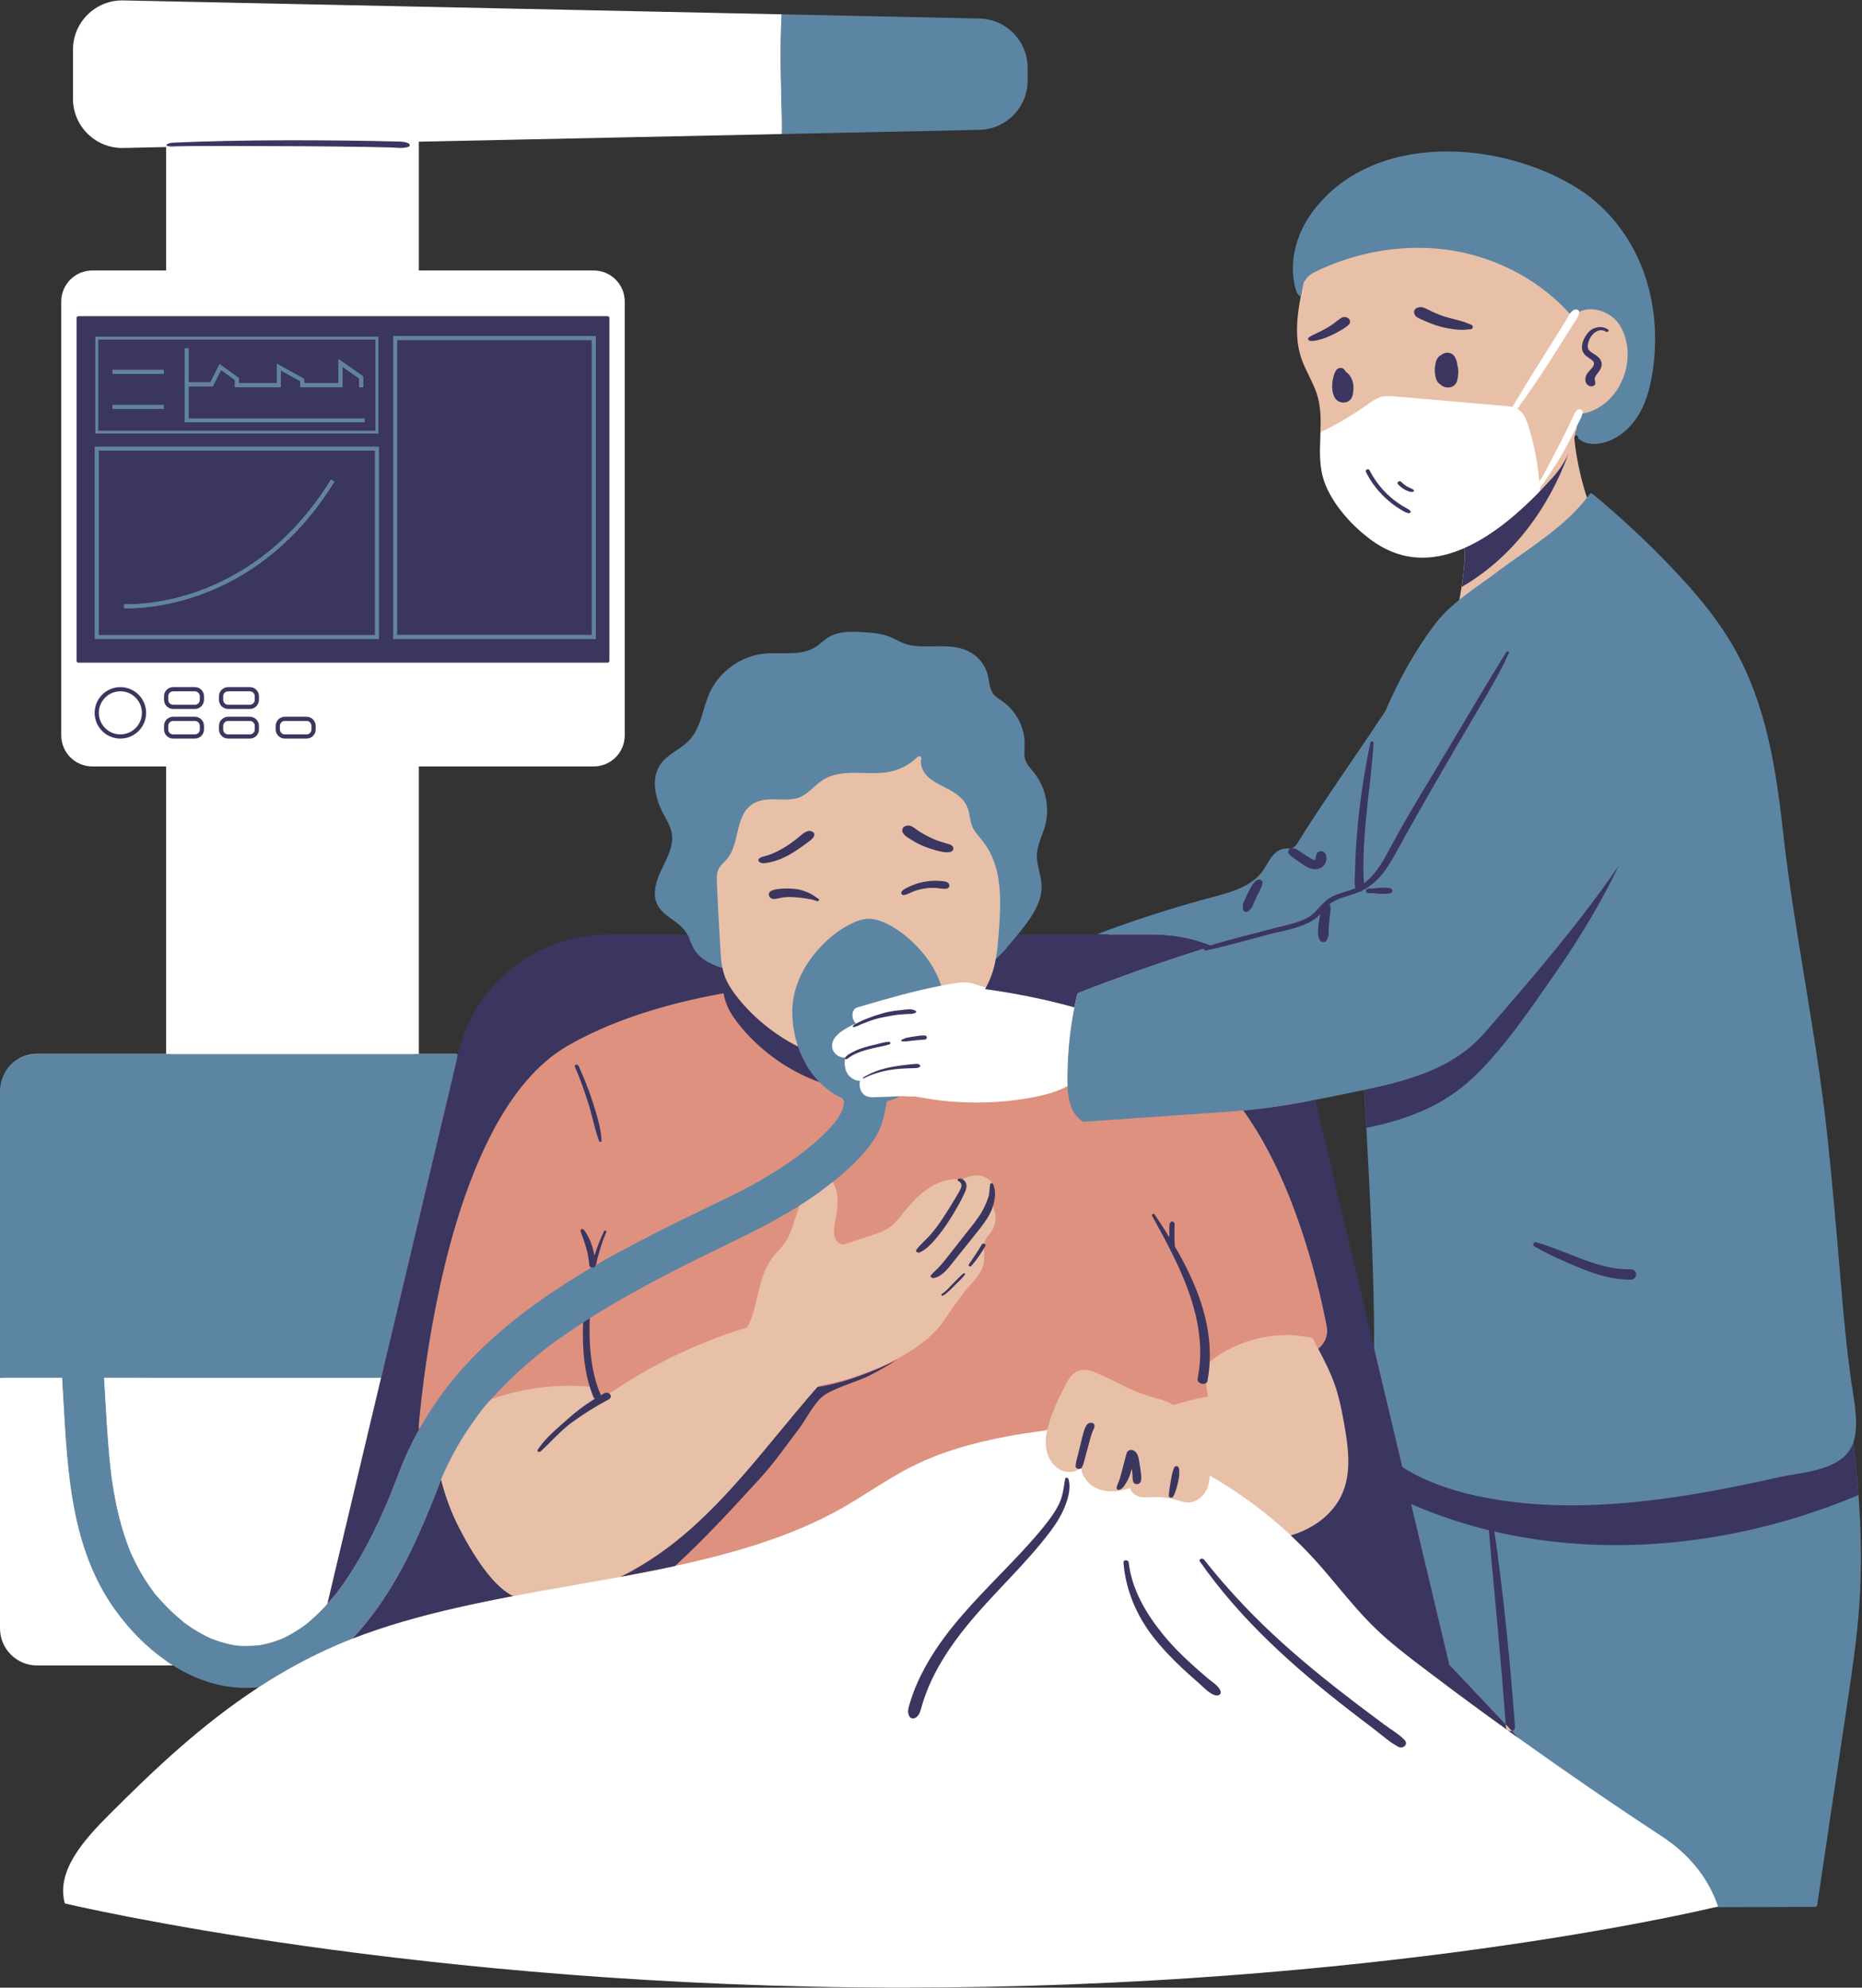
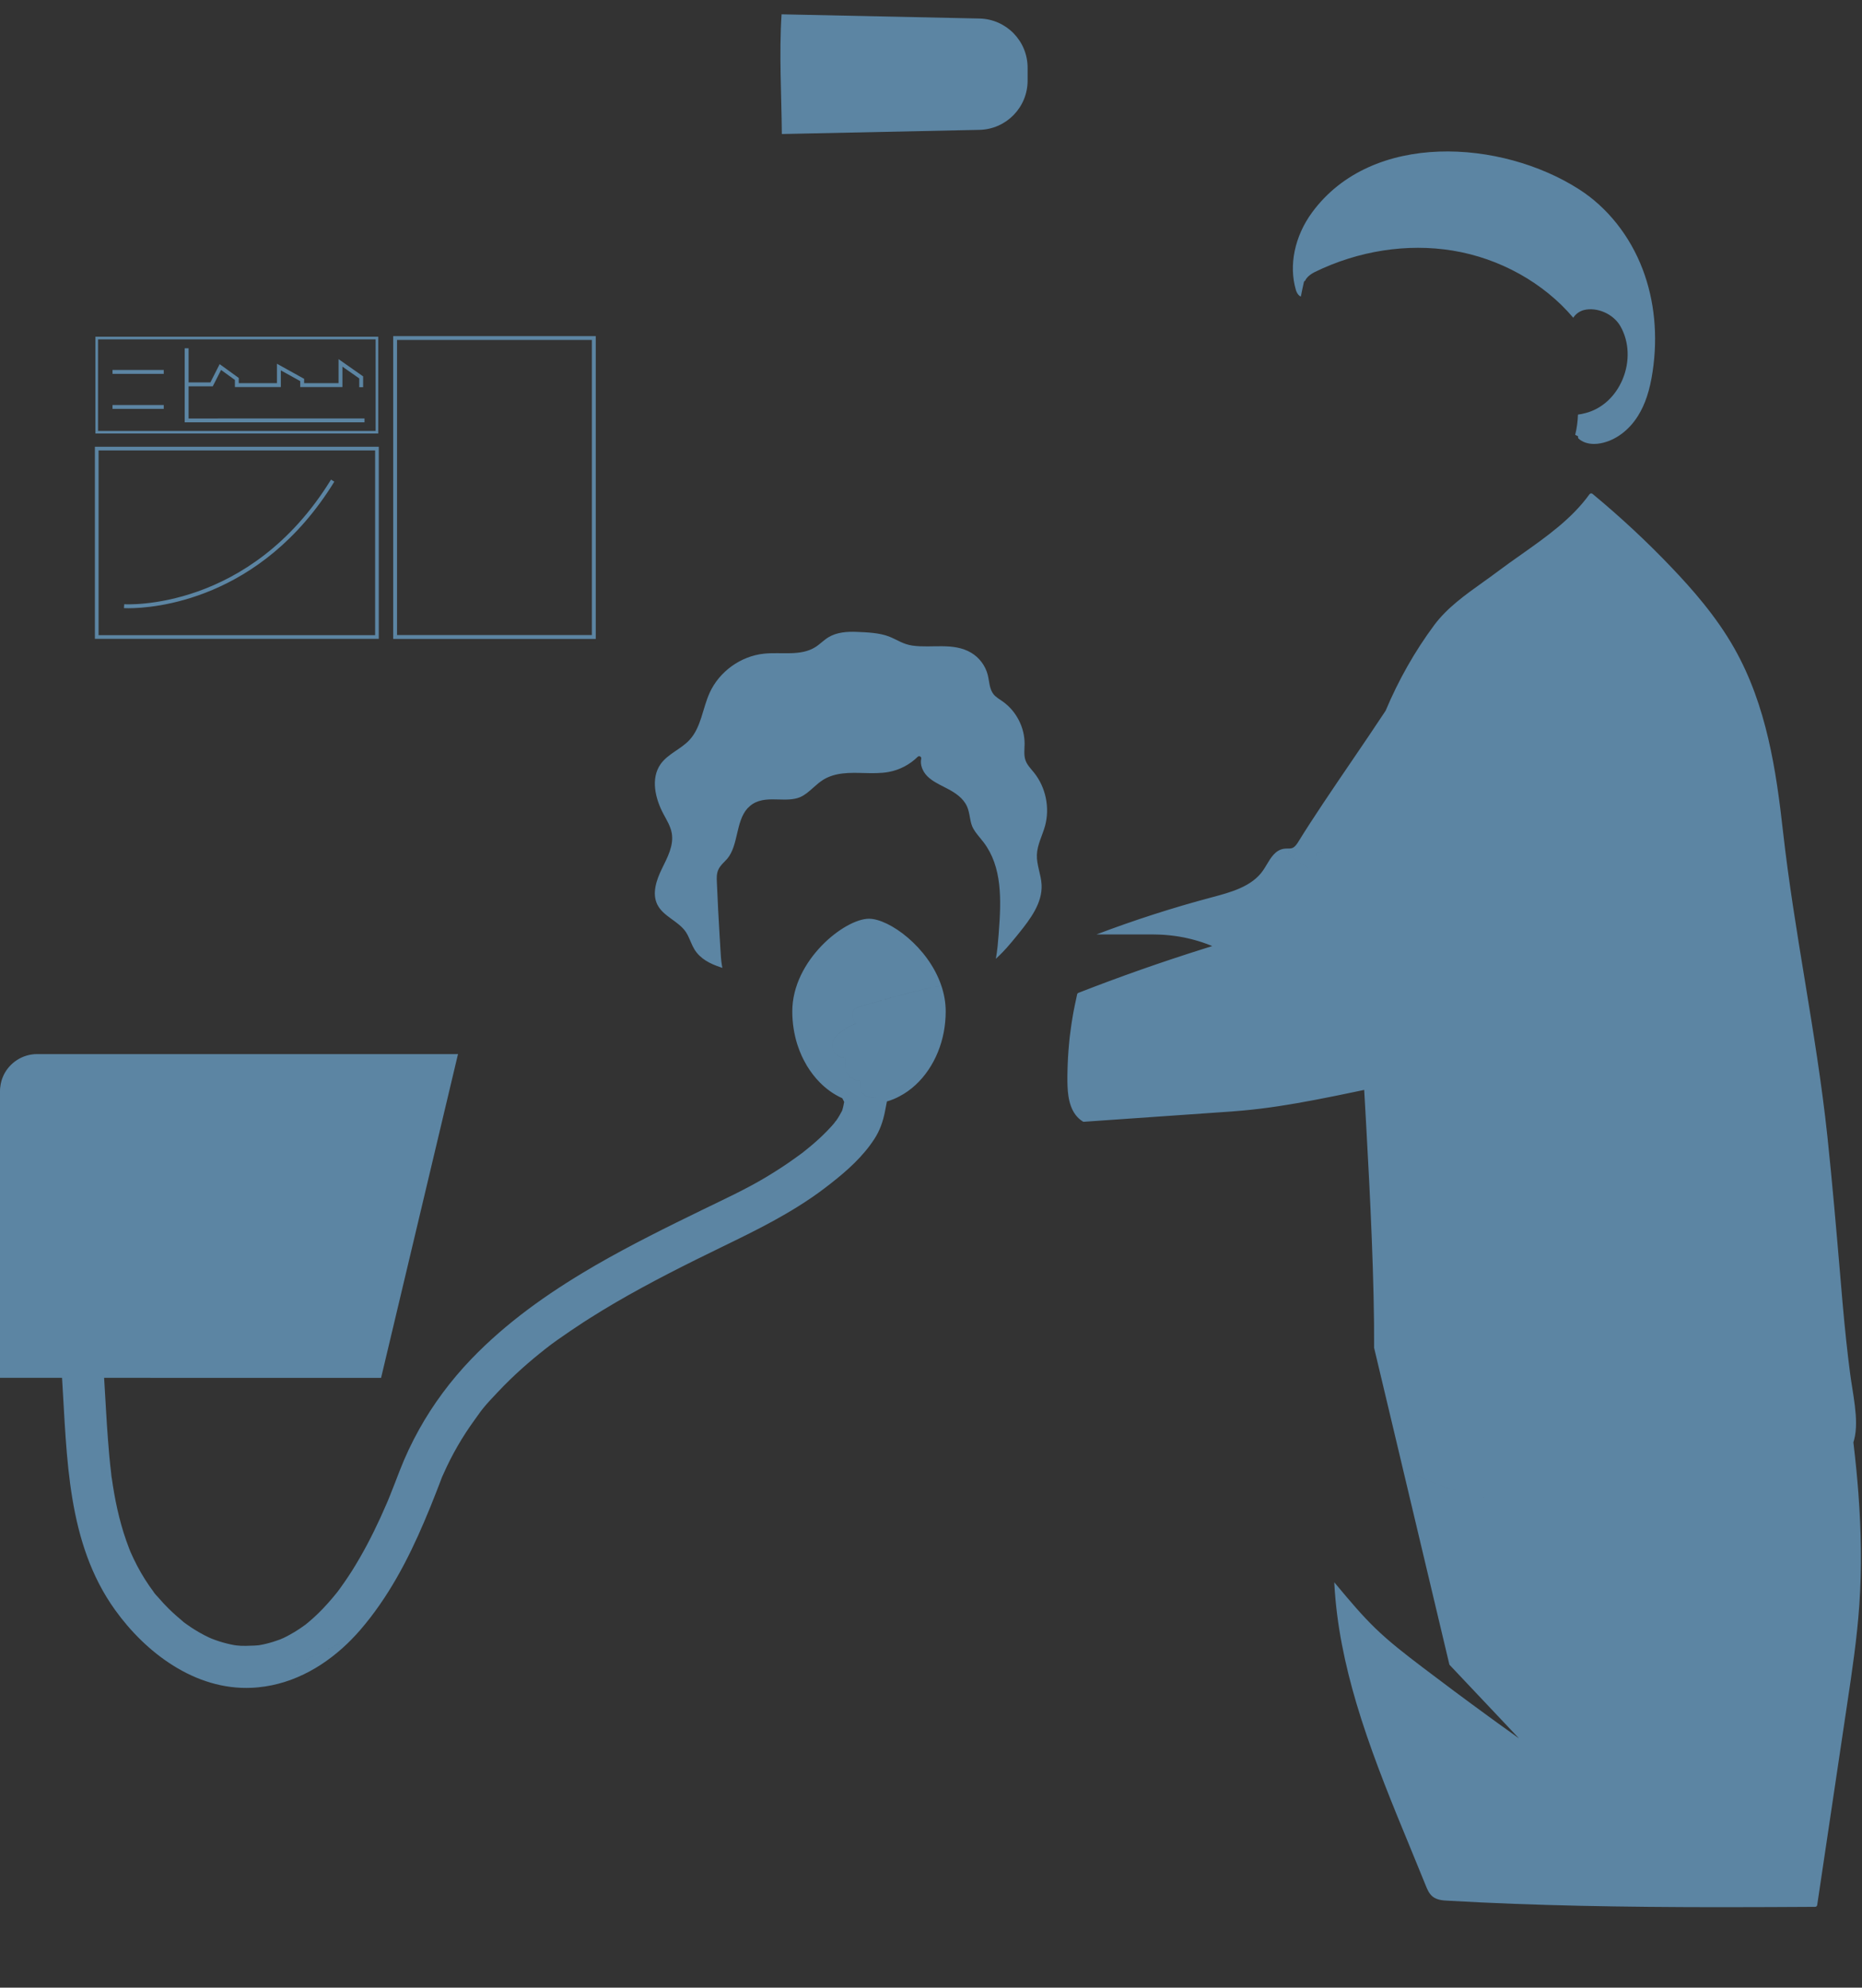
<svg xmlns="http://www.w3.org/2000/svg" height="473.4" preserveAspectRatio="xMidYMid meet" version="1.0" viewBox="0.0 -0.1 443.5 473.4" width="443.5" zoomAndPan="magnify">
  <rect x="0.0" y="-0.1" width="443.5" height="473.4" fill="#333333" stroke="none" />
  <g id="change1_1">
-     <path d="M441.65,355.7l-0.09-1.1c-0.03-0.48-0.07-0.96-0.12-1.44l-0.01-0.15c-0.07-0.91-0.16-1.84-0.25-2.75 c-0.11-1.12-0.22-2.25-0.35-3.38c-0.12-1.12-0.25-2.23-0.38-3.35l-0.03-0.22l0.07-0.21c0.04-0.13,0.08-0.25,0.12-0.41 c0.31-1.12,0.46-2.39,0.46-3.87c0-2.58-0.45-5.42-0.88-8.16c-0.19-1.19-0.38-2.39-0.53-3.57c-0.67-5.13-1.25-10.55-1.82-17.04 l-0.55-6.43c-0.92-10.8-1.88-21.97-3.04-32.94c-1.32-12.42-3.37-24.94-5.35-37.04l-0.02-0.12c-1.79-10.88-3.82-23.2-5.19-35.35 c-1.63-14.54-3.86-29.86-11.46-43.32c-4.32-7.67-10.18-14.22-14.8-19.07c-5.67-5.96-11.84-11.72-18.37-17.15 c-0.02,0.03-0.3,0.37-0.3,0.37l-0.4,0.53c-1.72-4.97-2.86-10.1-3.4-15.31c0.07-0.25,0.15-0.51,0.21-0.76 c0.09-0.35,0.16-0.7,0.23-1.06l0.98,0.19c-0.02,0.11-0.04,0.22-0.07,0.33l0.91,0.47l-0.25,0.5c0.69,0.48,1.62,0.74,2.68,0.74 c0.47,0,0.95-0.05,1.42-0.14c3.2-0.62,6.19-2.84,8.21-6.1c1.63-2.6,2.69-5.82,3.33-10.14c1.25-8.32,0.46-16.56-2.31-23.83 c-2.95-7.78-8.18-14.38-14.74-18.58c-8.79-5.64-20.05-8.87-30.9-8.87c-13.54,0-24.67,5.01-31.35,14.1 c-3.97,5.4-5.36,11.99-3.71,17.63c0.06,0.23,0.23,0.59,0.43,0.78c-0.07,0.35-0.14,0.69-0.21,1.04c-0.89,4.61-1.48,9.79,0.07,14.52 c0.5,1.53,1.22,2.99,1.91,4.4c0.62,1.28,1.26,2.59,1.73,3.93c1.12,3.16,1.1,6.41,0.96,9.76c0,0.15,0.07,0.31,0.21,0.4 c0.14,0.08,0.31,0.09,0.45,0.03c0.11-0.05,0.22-0.11,0.33-0.17l-0.02,0.7c-0.13,3.47-0.27,7.07,0.97,10.42 c1.63,4.45,5.56,9.32,10.51,13.03c3.69,2.77,7.68,4.18,11.86,4.18c3.1,0,6.36-0.76,9.69-2.25l0.38-0.17 c0.01,0.36,0.03,0.72,0.03,1.08v0.15c0,0.75-0.02,1.5-0.05,2.26c-0.05,0.92-0.11,1.84-0.21,2.77c-0.03,0.35-0.07,0.71-0.11,1.07 c-0.11,1.02-0.25,2.04-0.41,3.07c-0.23,1.53-0.51,3.06-0.81,4.58c-2.07,1.75-3.64,3.38-4.89,5.06c-4.56,6.15-8.42,12.94-11.47,20.2 l-0.04,0.09l-0.05,0.08c-2.67,4.05-5.63,8.41-8.2,12.17l-0.06,0.09c-4.46,6.56-9.07,13.34-12.42,18.78 c-0.53,0.87-1.13,1.75-2.13,2.09l-0.14,0.04l-0.24,0.06l-0.07,0.03h-0.17c-0.23,0.03-0.48,0.03-0.74,0.03 c-0.25,0-0.5,0.01-0.73,0.04c-1.56,0.23-2.47,1.75-3.43,3.35l-0.07,0.12c-0.26,0.43-0.52,0.87-0.79,1.25 c-2.86,4.18-8.12,5.58-12.76,6.81c-9.22,2.45-18.44,5.42-27.4,8.82l-0.17,0.06h-18.37c-0.76,0.93-1.58,1.9-2.46,2.86l-1.48-1.34 c0.81-0.91,1.59-1.86,2.34-2.77c0.18-0.24,0.37-0.46,0.55-0.68c2.84-3.52,5.37-7,5.17-10.86c-0.05-1-0.28-1.99-0.53-3.05 c-0.31-1.33-0.64-2.7-0.59-4.15c0.06-1.74,0.65-3.34,1.22-4.89c0.28-0.77,0.55-1.49,0.75-2.22c1.1-4.02,0.17-8.54-2.42-11.78 c-0.16-0.2-0.32-0.39-0.49-0.59c-0.67-0.79-1.36-1.61-1.74-2.69c-0.39-1.13-0.34-2.25-0.29-3.33c0.01-0.3,0.03-0.6,0.03-0.89 c0.02-3.64-1.82-7.2-4.81-9.3c-0.17-0.12-0.34-0.24-0.52-0.35c-0.63-0.42-1.34-0.89-1.88-1.59c-0.86-1.1-1.09-2.46-1.29-3.65 c-0.07-0.43-0.14-0.86-0.24-1.27c-0.48-1.93-1.79-3.68-3.5-4.69c-1.98-1.17-4.17-1.41-6.85-1.41c-0.55,0-1.11,0.01-1.66,0.02 c-0.56,0.01-1.13,0.02-1.69,0.02c-1.39,0-2.45-0.06-3.42-0.2c-1.65-0.23-2.87-0.83-4.06-1.42c-0.55-0.27-1.12-0.55-1.72-0.79 c-2.11-0.83-4.98-0.95-7.31-1.04c-0.35-0.01-0.7-0.02-1.06-0.02c-2.26,0-3.92,0.37-5.22,1.17c-0.51,0.31-0.98,0.7-1.47,1.11 c-0.51,0.42-1.03,0.85-1.63,1.23c-2.37,1.49-5.13,1.61-7.52,1.61c-0.41,0-2.06-0.02-2.47-0.02c-0.75,0-1.73,0.01-2.69,0.11 c-5.21,0.55-9.97,3.99-12.12,8.77c-0.57,1.26-0.99,2.65-1.4,4c-0.79,2.62-1.6,5.33-3.55,7.44c-0.99,1.07-2.18,1.88-3.33,2.67 c-1.36,0.92-2.64,1.8-3.5,3.02c-2.55,3.65-0.34,8.74,0.72,10.76c0.13,0.25,0.27,0.49,0.4,0.74c0.71,1.29,1.44,2.63,1.71,4.17 c0.54,3.06-0.89,5.97-2.15,8.53l-0.27,0.55c-1.04,2.14-2.29,5.25-1.09,7.67c0.65,1.31,1.91,2.23,3.25,3.2 c1.25,0.91,2.54,1.85,3.46,3.19c0.15,0.22,0.29,0.45,0.42,0.7l0.77,1.47h-20.33c-16.72,0-31.09,11.36-34.98,27.71l-0.18,0.78h-1.11 l-1-0.06h-9.02v-70.45h42.65c3.52,0,6.39-2.87,6.39-6.39V71.71c0-3.52-2.87-6.39-6.39-6.39H98.76V32.67l87.44-1.85l47.06-0.99 c5.79-0.13,10.5-4.94,10.5-10.73v-3.07c0-5.79-4.71-10.6-10.5-10.72l-47.12-1L29.11,1c-5.91,0-10.73,4.81-10.73,10.72v11.69 c0,5.92,4.81,10.73,10.73,10.73l11.46-0.25v31.42H21.98c-3.52,0-6.39,2.87-6.39,6.39v103.34c0,3.52,2.87,6.39,6.39,6.39h18.59v70.45 H8.85c-2.97,0-5.71,1.71-7.02,4.36l-0.08,0.18c-0.08,0.18-0.17,0.36-0.25,0.58c-0.06,0.15-0.11,0.31-0.16,0.48l-0.03,0.1 c-0.06,0.23-0.12,0.45-0.16,0.66c-0.04,0.25-0.08,0.5-0.11,0.79C1.01,259.27,1,259.5,1,259.74v127.98c0,4.33,3.52,7.85,7.85,7.85 h32.66l0.24,0.15c5.48,3.44,11.16,5.19,16.88,5.19c0.43,0,0.87-0.01,1.35-0.03c0.5-0.03,1.01-0.06,1.5-0.11l0.66,1.83 c-13.89,9.05-25.53,20.29-35.35,30.11c-5.89,5.88-12.02,12.72-10.54,19.69c5.64,1.32,87.29,19.89,198.68,19.89 c113.5,0,190.14-18.35,193.34-19.13l0.13-0.03h2.02c7.23,0,14.4-0.04,21.47-0.08l7.09-47.54c1.09-7.22,2.32-15.4,2.87-23.36 C442.43,373.96,442.37,365.32,441.65,355.7z M328.29,320.91l-1.97,0.23l-14.27-60.07l1.03-0.19c3.3-0.62,6.58-1.3,9.08-1.83 l3.71-0.78l0.28,4.88c0.09,1.57,0.18,3.15,0.27,4.75C327.26,283.04,328.38,305.01,328.29,320.91z M377.09,99.44l-0.21-0.98 c0.25-0.05,0.5-0.11,0.77-0.18l0.26,0.97C377.61,99.33,377.35,99.39,377.09,99.44z" fill="#E8C0A8" />
-   </g>
+     </g>
  <g id="change2_1">
-     <path d="M313.97,321.12c-0.39-0.74-0.82-1.52-1.27-2.36c-0.07-0.13-0.19-0.22-0.34-0.25 c-2.49-0.54-5.05-0.73-7.6-0.57c-0.31,0.01-0.61,0.03-0.92,0.06c-0.52,0.05-1.05,0.11-1.57,0.19c-0.34,0.04-0.68,0.1-1.02,0.16 c-0.37,0.06-0.74,0.14-1.11,0.22c-0.17,0.04-0.34,0.07-0.51,0.12c-0.28,0.06-0.57,0.13-0.85,0.21c-0.07,0.02-0.13,0.04-0.2,0.06 c-0.33,0.08-0.66,0.18-0.99,0.29c-0.13,0.04-0.27,0.08-0.4,0.13c-0.21,0.06-0.43,0.13-0.64,0.21c-0.28,0.1-0.57,0.2-0.85,0.32 c-0.06,0.02-0.13,0.05-0.2,0.08c-0.29,0.1-0.57,0.22-0.85,0.35c-0.14,0.06-0.27,0.12-0.41,0.18c-0.24,0.1-0.48,0.22-0.72,0.33 c-0.54,0.26-1.07,0.54-1.59,0.83c-0.23,0.12-0.45,0.25-0.67,0.39c-0.32,0.18-0.63,0.38-0.94,0.58c-0.29,0.18-0.57,0.38-0.85,0.58 c-0.21,0.14-0.42,0.29-0.62,0.45c-0.24,0.17-0.48,0.35-0.72,0.54c-0.32,0.25-0.63,0.51-0.93,0.77c-0.12,0.1-0.18,0.25-0.17,0.4 l0.01,0.29c0.01,0.35,0.03,0.73,0.05,1.14c0.01,0.13,0.02,0.27,0.02,0.42c0.04,0.65,0.09,1.35,0.16,2.05 c0.09,1.13,0.25,2.26,0.48,3.21c-2.76,0.48-5.51,1.2-8.27,2.05c-0.27-0.17-0.56-0.33-0.84-0.48c-1.1-0.57-2.29-0.9-3.44-1.21 c-0.48-0.13-0.96-0.26-1.43-0.4c-1.79-0.57-3.52-1.25-5.15-2.02c-0.72-0.35-1.44-0.7-2.16-1.06c-1.17-0.59-2.39-1.19-3.61-1.73 l-0.58-0.27c-1.57-0.72-3.52-1.62-5.31-1.01c-1.8,0.61-2.72,2.48-3.45,3.98c-0.13,0.26-0.26,0.51-0.38,0.75 c-1.42,2.73-2.41,5.04-3.11,7.29c-0.19,0.62-0.38,1.26-0.54,1.94c-0.36,1.56-0.55,3.26-0.21,4.95c0.44,2.2,2.05,4.64,4.65,5.13 c1.05,0.2,2.21-0.04,3.17-0.65c0.12-0.07,0.24-0.16,0.36-0.25c0.01,0.04,0.01,0.07,0.02,0.11c0.02,0.12,0.05,0.26,0.09,0.38 c0.46,1.76,1.67,3.31,3.22,4.14c1.5,0.8,3.26,1.09,5.23,0.88c1.03-0.11,2.08-0.36,3.13-0.74c0.26,0.98,1.16,1.73,2.1,2.02 c0.33,0.1,0.66,0.17,1,0.19c0.96,1.46,2.15,2.81,3.6,3.95c1.38,1.07,2.93,1.89,4.43,2.68c0.96,0.51,1.94,1.03,2.86,1.61 c0.32,0.2,0.64,0.41,0.96,0.62c0.94,0.63,1.92,1.27,3.02,1.7c0.6,0.23,1.28,0.34,1.97,0.34c1.09,0,2.19-0.28,3-0.79 c2.09,0.17,4.34,0.29,6.64,0.24c0.25,0.85,0.51,1.71,0.77,2.56c0.96,3.1,2.09,6.27,4.61,8.14c0.16,0.13,0.23,0.34,0.18,0.54 c-0.06,0.2-0.23,0.34-0.43,0.36l-119.48,12.77c-6.27,0.67-12.67,1.35-19,1.67c-2.31,0.12-4.67,0.19-6.96,0.26 c-9.12,0.29-18.56,0.58-27.17,3.72c-0.05,0.02-0.11,0.03-0.17,0.03c-0.13,0-0.26-0.05-0.36-0.15c-0.14-0.15-0.17-0.36-0.1-0.54 c1.52-3.63,2.97-9.35,4.34-16.16c0.01-0.09,0.03-0.18,0.05-0.27c4.41-0.91,8.55-2.41,12.38-4.24c1.59-0.75,3.12-1.57,4.6-2.43 c0.53-0.3,1.06-0.62,1.57-0.93c2.48-1.53,4.79-3.15,6.89-4.78c0.5-0.39,0.99-0.77,1.46-1.16c0.04-0.03,0.07-0.05,0.1-0.08 c0.44-0.36,0.86-0.71,1.28-1.05c0.48-0.42,0.95-0.82,1.4-1.22c0.98-0.86,1.94-1.75,2.89-2.65c0.84-0.79,1.66-1.6,2.48-2.43 c5.65-5.69,10.79-11.92,15.8-17.99c2.89-3.49,5.87-7.11,8.91-10.57c0.09-0.11,0.19-0.21,0.28-0.32c4.29-0.67,8.81-2.03,14.19-4.28 c3.26-1.36,8.6-3.96,12.64-7.79c0.08-0.08,0.17-0.16,0.26-0.25c1.03-1.01,1.97-2.09,2.76-3.26c1.87-2.75,2.7-3.97,4.64-6.53 c0.47-0.63,1.03-1.25,1.57-1.84c1.38-1.53,2.8-3.1,3.19-5.18c0.15-0.83,0.12-1.68,0.1-2.5c-0.04-1.14-0.08-2.22,0.37-3.16 c0.21-0.42,0.51-0.8,0.83-1.2c0.24-0.31,0.48-0.61,0.69-0.94c0.79-1.28,1.05-2.91,0.68-4.36c-0.07-0.28-0.17-0.56-0.26-0.83 c-0.16-0.47-0.31-0.92-0.33-1.36c-0.02-0.46,0.1-0.93,0.23-1.43c0.15-0.58,0.3-1.18,0.26-1.81c-0.15-1.91-2.03-3.19-3.78-3.33 c-1.53-0.1-2.95,0.44-4.04,0.96c-2.69-0.37-5.65,0.48-8.34,2.4c-1,0.71-1.92,1.53-2.76,2.39c-0.14,0.13-0.28,0.27-0.41,0.41 c-0.95,1.01-1.81,2.05-2.6,3.03l-0.14,0.18c-0.58,0.72-1.17,1.45-1.83,2.09c-0.05,0.05-0.09,0.09-0.13,0.12 c-0.24,0.23-0.48,0.44-0.74,0.63c-1.32,0.99-2.94,1.52-4.5,2.04l-6.52,2.16c-0.98,0.19-1.9-0.67-2.22-1.6 c-0.35-1.02-0.2-2.2-0.03-3.23c0.06-0.37,0.12-0.75,0.19-1.12c0.26-1.5,0.54-3.04,0.5-4.61c-0.05-2.3-0.83-4.26-2.18-5.5 c-0.93-0.86-2.42-1.42-3.62-0.73c-0.26,0.14-0.48,0.33-0.64,0.54c-0.02,0.01-0.03,0.02-0.04,0.04c-0.45,0.52-0.7,1.19-0.92,1.86 l-3.06,9.31c-0.48,1.45-0.98,2.95-1.8,4.25c-0.53,0.82-1.18,1.55-1.86,2.32c-0.54,0.61-1.1,1.24-1.59,1.92 c-1.94,2.67-2.7,5.91-3.43,9.05c-0.58,2.47-1.18,5.03-2.36,7.27c-0.07,0.02-0.13,0.04-0.2,0.06c-12.95,3.95-25.14,10.08-35.99,18.06 c-0.26-0.75-0.53-1.5-0.82-2.23c-0.2-0.5-0.24-0.84-0.15-1.13c0.04-0.14,0.02-0.3-0.07-0.42c-0.08-0.13-0.22-0.21-0.37-0.22 c-13.4-1.14-26.42,2.48-36.65,10.17c-0.13,0.1-0.21,0.25-0.2,0.41c0.01,1.03,0.05,2.07,0.13,3.1c-2.33-0.19-4.14-2.25-3.92-4.67 c1.59-17.6,8.73-74.65,35.3-90.11c10.2-5.93,23.34-10.16,37.76-12.68c0.59-0.1,1.19-0.21,1.79-0.3c3.78,5.3,9.36,10,15.47,13.09 c0.53,0.28,1.07,0.53,1.61,0.78c4.66,2.1,9.3,3.16,13.68,3.16c3.63,0,7.1-0.73,10.24-2.19c5.46-2.56,9.33-4.93,12.56-7.69 c2.72-2.35,4.9-4.97,6.45-7.76c0.73,0.09,1.44,0.19,2.16,0.3c18.62,2.83,35.53,8.34,47.38,16.52 c20.48,14.13,29.14,49.59,31.83,63.52C316.41,317.91,315.54,319.93,313.97,321.12z" fill="#DE917F" />
-   </g>
+     </g>
  <g id="change3_1">
    <path d="M391.27,64.07c-3.02-7.97-8.4-14.75-15.14-19.07c-18.47-11.85-49.31-13.97-63.6,5.48 c-4.16,5.66-5.6,12.57-3.87,18.48c0.07,0.26,0.38,1.15,1.05,1.51c0.04,0.02,0.08,0.04,0.13,0.05c0.23-1.18,0.48-2.32,0.72-3.41 c0.03-0.16,0.14-0.28,0.29-0.33c0.45-1.05,1.69-1.78,2.31-2.09c10.36-5.07,22.02-6.88,32.82-5.11c11.23,1.83,21.7,7.66,28.75,16 c0.54-0.87,1.46-1.55,2.51-1.83c3.14-0.79,7.02,0.91,8.69,3.8c2.13,3.69,2.33,8.43,0.55,12.69c-1.72,4.1-4.93,7.03-8.83,8.04 c-0.68,0.18-1.26,0.3-1.8,0.36c-0.05,1.62-0.27,3.24-0.66,4.82l0.72,0.37c-0.09,0.18-0.06,0.41,0.1,0.55 c0.9,0.82,2.19,1.25,3.67,1.25c0.52,0,1.06-0.05,1.61-0.16c3.46-0.67,6.7-3.05,8.87-6.55c1.71-2.73,2.81-6.08,3.47-10.52 C394.91,79.9,394.09,71.49,391.27,64.07z M44.92,99.57v-7.66h5.76l1.98-3.9l3.29,2.38v1.7h10.94v-3.98l4.62,2.56v1.42h10.05v-4.87 l4.01,2.81v2.1h0.92v-2.59l-5.85-4.1v5.72h-8.2v-1.03l-6.48-3.6v4.63h-9.09v-1.24l-4.55-3.29l-2.21,4.35h-5.19v-8.12h-0.93v17.63 h42.83v-0.92H44.92z M26.8,96.36v0.92H39v-0.92H26.8z M26.8,88.01v0.93H39v-0.93H26.8z M26.8,88.01v0.93H39v-0.93H26.8z M26.8,96.36 v0.92H39v-0.92H26.8z M44.92,99.57v-7.66h5.76l1.98-3.9l3.29,2.38v1.7h10.94v-3.98l4.62,2.56v1.42h10.05v-4.87l4.01,2.81v2.1h0.92 v-2.59l-5.85-4.1v5.72h-8.2v-1.03l-6.48-3.6v4.63h-9.09v-1.24l-4.55-3.29l-2.21,4.35h-5.19v-8.12h-0.93v17.63h42.83v-0.92H44.92z M44.92,99.57v-7.66h5.76l1.98-3.9l3.29,2.38v1.7h10.94v-3.98l4.62,2.56v1.42h10.05v-4.87l4.01,2.81v2.1h0.92v-2.59l-5.85-4.1v5.72 h-8.2v-1.03l-6.48-3.6v4.63h-9.09v-1.24l-4.55-3.29l-2.21,4.35h-5.19v-8.12h-0.93v17.63h42.83v-0.92H44.92z M26.8,97.28H39v-0.92 H26.8V97.28z M26.8,88.94H39v-0.93H26.8V88.94z M22.73,80.1v23.05h67.36V80.1H22.73z M89.47,102.53H23.35V80.72h66.12V102.53z M86.82,99.57h-41.9v-7.66h5.76l1.98-3.9l3.29,2.38v1.7h10.94v-3.98l4.62,2.56v1.42h10.05v-4.87l4.01,2.81v2.1h0.92v-2.59l-5.85-4.1 v5.72h-8.2v-1.03l-6.48-3.6v4.63h-9.09v-1.24l-4.55-3.29l-2.21,4.35h-5.19v-8.12h-0.93v17.63h42.83V99.57z M39,96.36H26.8v0.92H39 V96.36z M39,88.01H26.8v0.93H39V88.01z M26.8,88.01v0.93H39v-0.93H26.8z M26.8,96.36v0.92H39v-0.92H26.8z M44.92,99.57v-7.66h5.76 l1.98-3.9l3.29,2.38v1.7h10.94v-3.98l4.62,2.56v1.42h10.05v-4.87l4.01,2.81v2.1h0.92v-2.59l-5.85-4.1v5.72h-8.2v-1.03l-6.48-3.6 v4.63h-9.09v-1.24l-4.55-3.29l-2.21,4.35h-5.19v-8.12h-0.93v17.63h42.83v-0.92H44.92z M44.92,99.57v-7.66h5.76l1.98-3.9l3.29,2.38 v1.7h10.94v-3.98l4.62,2.56v1.42h10.05v-4.87l4.01,2.81v2.1h0.92v-2.59l-5.85-4.1v5.72h-8.2v-1.03l-6.48-3.6v4.63h-9.09v-1.24 l-4.55-3.29l-2.21,4.35h-5.19v-8.12h-0.93v17.63h42.83v-0.92H44.92z M26.8,96.36v0.92H39v-0.92H26.8z M26.8,88.01v0.93H39v-0.93 H26.8z M26.8,88.01v0.93H39v-0.93H26.8z M26.8,96.36v0.92H39v-0.92H26.8z M44.92,99.57v-7.66h5.76l1.98-3.9l3.29,2.38v1.7h10.94 v-3.98l4.62,2.56v1.42h10.05v-4.87l4.01,2.81v2.1h0.92v-2.59l-5.85-4.1v5.72h-8.2v-1.03l-6.48-3.6v4.63h-9.09v-1.24l-4.55-3.29 l-2.21,4.35h-5.19v-8.12h-0.93v17.63h42.83v-0.92H44.92z M78.84,114.13c-19.36,31.48-48.95,29.7-49.25,29.68l-0.07,0.92 c0.03,0,0.41,0.03,1.09,0.03c5.59,0,31.48-1.62,49.02-30.14L78.84,114.13z M78.84,114.13c-19.36,31.48-48.95,29.7-49.25,29.68 l-0.07,0.92c0.03,0,0.41,0.03,1.09,0.03c5.59,0,31.48-1.62,49.02-30.14L78.84,114.13z M78.84,114.13 c-19.36,31.48-48.95,29.7-49.25,29.68l-0.07,0.92c0.03,0,0.41,0.03,1.09,0.03c5.59,0,31.48-1.62,49.02-30.14L78.84,114.13z M78.84,114.13c-19.36,31.48-48.95,29.7-49.25,29.68l-0.07,0.92c0.03,0,0.41,0.03,1.09,0.03c5.59,0,31.48-1.62,49.02-30.14 L78.84,114.13z M22.6,106.31v45.74h67.62v-45.74H22.6z M89.35,151.17H23.48v-43.99h65.87V151.17z M79.63,114.62l-0.79-0.49 c-19.36,31.48-48.95,29.7-49.25,29.68l-0.07,0.92c0.03,0,0.41,0.03,1.09,0.03C36.2,144.76,62.09,143.14,79.63,114.62z M78.84,114.13 c-19.36,31.48-48.95,29.7-49.25,29.68l-0.07,0.92c0.03,0,0.41,0.03,1.09,0.03c5.59,0,31.48-1.62,49.02-30.14L78.84,114.13z M78.84,114.13c-19.36,31.48-48.95,29.7-49.25,29.68l-0.07,0.92c0.03,0,0.41,0.03,1.09,0.03c5.59,0,31.48-1.62,49.02-30.14 L78.84,114.13z M93.65,79.95v72.12h48.25V79.95H93.65z M94.57,151.15V80.87h46.4v70.28H94.57z M83.44,390.38 c-0.14,0.06-0.28,0.12-0.42,0.17c-0.29,0.11-0.57,0.23-0.85,0.34c-2.43,1-4.79,2.06-7.09,3.19c-1.63,0.8-3.23,1.63-4.8,2.49H41.22 c5.6,3.52,11.98,5.63,18.77,5.31c0.54-0.03,1.08-0.06,1.61-0.12c8.66-0.87,16.26-5.37,22.27-11.54 C83.72,390.27,83.58,390.32,83.44,390.38z M224.21,234.65c-6.69,1.29-13.28,3.21-19.68,5.09c-0.28,0.08-0.67,0.19-0.97,0.48 c-0.23,0.23-0.39,0.54-0.47,0.92c-0.18,0.9,0.13,1.86,0.76,2.51c-1.1,0.48-2.16,1.05-3.16,1.72c-1.71,1.15-2.56,2.41-2.51,3.74 c0.04,0.88,0.55,1.71,1.38,2.22c0.55,0.34,1.16,0.5,1.74,0.45c0,0.02-0.01,0.03-0.01,0.05c-0.01,0.09-0.02,0.17-0.03,0.25 c-0.01,0.02-0.01,0.05-0.01,0.07c-0.09,0.77-0.07,1.47,0.07,2.11c0.08,0.38,0.2,0.73,0.37,1.06c0.55,1.11,1.83,2.03,3.13,1.99 c-0.19,1.11,0,2.11,0.54,2.84c0.39,0.52,1.14,1.11,2.54,1.08l0.82-0.02c2.34-0.08,3.79-0.12,5.58-0.23 c2.68-1.41,5.02-3.58,6.84-6.28c1.74-2.57,3.01-5.62,3.65-8.97c0.3-1.59,0.46-3.25,0.46-4.95 C225.25,238.65,224.87,236.6,224.21,234.65z M108.78,250.95v1.3l0.31-1.3H108.78z M237.19,228.25h0.01v-0.03 C237.19,228.23,237.19,228.24,237.19,228.25z M83.44,390.38c0.14-0.06,0.28-0.11,0.43-0.16c0.01-0.01,0.01-0.01,0.01-0.02 C83.73,390.26,83.59,390.32,83.44,390.38z M353.99,245.46l-0.26,0.3c-7.55,8.71-18.21,11.47-28.8,13.72 c0.04,0.69,0.08,1.39,0.12,2.09c0.12,2.09,0.25,4.22,0.37,6.37l0.03,0.59l0.57-0.12c11.62-2.45,19.43-6.35,26.1-13.06 c6.19-6.23,11.28-13.54,16.21-20.61l1.71-2.45c6.32-9.04,11.43-17.65,15.5-26.19C376.04,220.01,364.86,232.92,353.99,245.46z M83.44,390.38c0.14-0.06,0.28-0.11,0.43-0.16c0.01-0.01,0.01-0.01,0.01-0.02C83.73,390.26,83.59,390.32,83.44,390.38z M353.99,245.46l-0.26,0.3c-7.55,8.71-18.21,11.47-28.8,13.72c0.04,0.69,0.08,1.39,0.12,2.09c0.12,2.09,0.25,4.22,0.37,6.37 l0.03,0.59l0.57-0.12c11.62-2.45,19.43-6.35,26.1-13.06c6.19-6.23,11.28-13.54,16.21-20.61l1.71-2.45 c6.32-9.04,11.43-17.65,15.5-26.19C376.04,220.01,364.86,232.92,353.99,245.46z M83.44,390.38c0.14-0.06,0.28-0.11,0.43-0.16 c0.01-0.01,0.01-0.01,0.01-0.02C83.73,390.26,83.59,390.32,83.44,390.38z M353.99,245.46l-0.26,0.3 c-7.55,8.71-18.21,11.47-28.8,13.72c0.04,0.69,0.08,1.39,0.12,2.09c0.12,2.09,0.25,4.22,0.37,6.37l0.03,0.59l0.57-0.12 c11.62-2.45,19.43-6.35,26.1-13.06c6.19-6.23,11.28-13.54,16.21-20.61l1.71-2.45c6.32-9.04,11.43-17.65,15.5-26.19 C376.04,220.01,364.86,232.92,353.99,245.46z M83.44,390.38c0.14-0.06,0.28-0.11,0.43-0.16c0.01-0.01,0.01-0.01,0.01-0.02 C83.73,390.26,83.59,390.32,83.44,390.38z M353.99,245.46l-0.26,0.3c-7.55,8.71-18.21,11.47-28.8,13.72 c0.04,0.69,0.08,1.39,0.12,2.09c0.12,2.09,0.25,4.22,0.37,6.37l0.03,0.59l0.57-0.12c11.62-2.45,19.43-6.35,26.1-13.06 c6.19-6.23,11.28-13.54,16.21-20.61l1.71-2.45c6.32-9.04,11.43-17.65,15.5-26.19C376.04,220.01,364.86,232.92,353.99,245.46z M442.65,355.66c0-0.01,0-0.01,0-0.02c0,0,0-0.01,0-0.02c-0.03-0.36-0.06-0.72-0.09-1.07c-0.03-0.54-0.08-1.07-0.13-1.61 c-0.07-0.92-0.16-1.85-0.25-2.77c-0.11-1.13-0.22-2.26-0.35-3.39c-0.12-1.12-0.25-2.24-0.38-3.36c-1.9,5.58-8.67,6.71-14.13,7.64 c-1.24,0.2-2.41,0.4-3.46,0.64c-9.7,2.18-17.6,3.69-24.85,4.75c-9.02,1.32-17.21,1.98-24.79,1.98c-9.12,0-17.36-0.95-25.12-2.87 c-2.25-0.56-9.37-2.53-15.05-6.23l2.09,8.79l9.09,38.26l13.41,14.2l1.49,1.58l1.68,1.78c-0.91-0.65-1.83-1.31-2.74-1.98 c-1.6-1.13-3.18-2.28-4.76-3.44c-5.24-3.81-10.43-7.68-15.55-11.57c-4.13-3.14-7.82-6-11.22-9.29c-3.2-3.1-6.09-6.56-8.89-9.9 c-0.28-0.33-0.56-0.67-0.84-1.01c0,0.11,0,0.22,0.01,0.33c0.52,9.72,2.51,19.25,5.29,28.6c0.38,1.25,0.77,2.51,1.16,3.75 c3.32,10.35,7.49,20.49,11.61,30.47c1.25,3.05,2.51,6.09,3.73,9.12c0.34,0.84,0.76,1.89,1.62,2.58c1.05,0.84,2.49,0.93,3.53,0.98 c20.86,1.21,42.53,1.53,63.76,1.55h1.91c7.38,0,14.7-0.04,21.91-0.08c0.24,0,0.45-0.18,0.49-0.43l7.15-47.96 c1.15-7.65,2.33-15.56,2.88-23.44C443.48,373.34,443.3,364.41,442.65,355.66z M353.99,245.46l-0.26,0.3 c-7.55,8.71-18.21,11.47-28.8,13.72c0.04,0.69,0.08,1.39,0.12,2.09c0.12,2.09,0.25,4.22,0.37,6.37l0.03,0.59l0.57-0.12 c11.62-2.45,19.43-6.35,26.1-13.06c6.19-6.23,11.28-13.54,16.21-20.61l1.71-2.45c6.32-9.04,11.43-17.65,15.5-26.19 C376.04,220.01,364.86,232.92,353.99,245.46z M83.44,390.38c0.14-0.06,0.28-0.11,0.43-0.16c0.01-0.01,0.01-0.01,0.01-0.02 C83.73,390.26,83.59,390.32,83.44,390.38z M353.99,245.46l-0.26,0.3c-7.55,8.71-18.21,11.47-28.8,13.72 c0.04,0.69,0.08,1.39,0.12,2.09c0.12,2.09,0.25,4.22,0.37,6.37l0.03,0.59l0.57-0.12c11.62-2.45,19.43-6.35,26.1-13.06 c6.19-6.23,11.28-13.54,16.21-20.61l1.71-2.45c6.32-9.04,11.43-17.65,15.5-26.19C376.04,220.01,364.86,232.92,353.99,245.46z M83.44,390.38c0.14-0.06,0.28-0.11,0.43-0.16c0.01-0.01,0.01-0.01,0.01-0.02C83.73,390.26,83.59,390.32,83.44,390.38z M353.99,245.46l-0.26,0.3c-7.55,8.71-18.21,11.47-28.8,13.72c0.04,0.69,0.08,1.39,0.12,2.09c0.12,2.09,0.25,4.22,0.37,6.37 l0.03,0.59l0.57-0.12c11.62-2.45,19.43-6.35,26.1-13.06c6.19-6.23,11.28-13.54,16.21-20.61l1.71-2.45 c6.32-9.04,11.43-17.65,15.5-26.19C376.04,220.01,364.86,232.92,353.99,245.46z M83.44,390.38c0.14-0.06,0.28-0.11,0.43-0.16 c0.01-0.01,0.01-0.01,0.01-0.02C83.73,390.26,83.59,390.32,83.44,390.38z M388.33,302.21c-7.88,0.16-14.98-4.38-22.39-6.42 c-0.61-0.17-1.07,0.59-0.47,0.95c3.58,2.08,7.43,3.76,11.27,5.31c3.72,1.5,7.55,2.66,11.59,2.63 C390.17,304.67,390.17,302.17,388.33,302.21z M353.99,245.46l-0.26,0.3c-7.55,8.71-18.21,11.47-28.8,13.72 c0.04,0.69,0.08,1.39,0.12,2.09c0.12,2.09,0.25,4.22,0.37,6.37l0.03,0.59l0.57-0.12c11.62-2.45,19.43-6.35,26.1-13.06 c6.19-6.23,11.28-13.54,16.21-20.61l1.71-2.45c6.32-9.04,11.43-17.65,15.5-26.19C376.04,220.01,364.86,232.92,353.99,245.46z M331.09,211.43c-0.24-0.07-0.5-0.07-0.74-0.09c-0.22-0.03-0.43-0.05-0.64-0.04c-0.41,0.01-0.82,0.02-1.23,0.05 c-0.41,0.02-0.82,0.11-1.23,0.14c-0.42,0.03-0.85,0.03-1.28,0.04c-0.3,0.01-0.63,0.21-0.63,0.54c0,0.34,0.33,0.53,0.63,0.54 c0.43,0.01,0.86,0.01,1.28,0.03c0.41,0.02,0.82,0.11,1.23,0.13c0.41,0.01,0.82,0.02,1.23,0.03c0.2,0,0.39-0.02,0.59-0.04 c0.26-0.03,0.54-0.04,0.79-0.11c0.28-0.07,0.55-0.29,0.55-0.61C331.64,211.73,331.37,211.5,331.09,211.43z M358.78,155.19 c-6.25,10.11-12.22,20.41-18.37,30.59c-2.86,4.73-5.71,9.48-8.35,14.34c-1.62,2.96-3.11,6.08-5.42,8.58 c-0.56,0.61-1.15,1.13-1.76,1.58c0.01-0.75-0.12-1.54-0.13-2.24c-0.02-1.51-0.01-3.02,0.04-4.52c0.09-2.95,0.31-5.89,0.59-8.83 c0.57-5.95,1.43-11.9,1.79-17.86c0.03-0.39-0.68-0.45-0.76-0.09c-1.25,5.84-2.17,11.78-2.81,17.72c-0.31,2.94-0.56,5.88-0.7,8.82 c-0.07,1.51-0.13,3.01-0.16,4.51c-0.02,1.11-0.28,2.54,0.12,3.63c-0.45,0.21-0.91,0.38-1.41,0.54c-1.69,0.53-3.45,0.96-4.94,1.95 c-1.99,1.31-3.07,3.53-5.22,4.66c-2.37,1.23-5.19,1.71-7.75,2.39c-5.07,1.35-10.2,2.57-15.21,4.1c0.11,0.04,0.23,0.08,0.34,0.13 c0.02,0.01,0.05,0.02,0.08,0.03c-0.68,0.21-1.36,0.42-2.03,0.64c0.02,0.25,0.26,0.48,0.62,0.4c0.83-0.18,1.67-0.37,2.5-0.57 c4.22-1,8.41-2.2,12.6-3.3c4-1.06,9.07-1.62,12.06-4.79c-0.19,0.69-0.3,1.4-0.39,2.06c-0.09,0.69-0.16,1.38-0.19,2.08 c-0.04,0.77,0.09,1.5,0.51,2.16c0.29,0.48,1.25,0.53,1.54,0c0.16-0.31,0.3-0.67,0.41-0.99c0.11-0.35,0.08-0.81,0.08-1.17 c0.01-0.65,0.05-1.29,0.11-1.93c0.06-0.64,0.11-1.27,0.19-1.91c0.09-0.67,0.21-1.35,0.15-2.02c-0.02-0.24-0.15-0.43-0.32-0.54 c0.87-0.75,1.9-1.23,2.98-1.6c1.42-0.49,2.86-0.85,4.22-1.43c0.01,0,0.01,0,0.01,0c0.24,0.01,0.48-0.09,0.62-0.29 c0.24-0.11,0.48-0.23,0.71-0.37c3.35-1.94,5.44-5.12,7.26-8.45c5.85-10.7,12.01-21.24,18.18-31.76c3.07-5.26,6.31-10.47,8.83-16.03 C359.55,155.08,358.94,154.92,358.78,155.19z M315.91,204.06c-0.01-0.16-0.03-0.32-0.07-0.47c-0.02-0.05-0.04-0.11-0.06-0.15 c-0.02-0.05-0.05-0.09-0.08-0.13v-0.01c-0.01-0.01-0.01-0.02-0.02-0.03c-0.2-0.4-0.56-0.68-1.03-0.66 c-0.43,0.01-0.88,0.23-1.03,0.66c-0.01,0.03-0.02,0.05-0.02,0.07v0.01c-0.01,0.02-0.02,0.04-0.03,0.07 c-0.07,0.16-0.11,0.31-0.13,0.49v0.03c0,0,0,0.01-0.01,0.02v0.01c-0.01,0.08-0.03,0.16-0.05,0.24c-0.03,0.14-0.07,0.27-0.11,0.41 c-0.01,0.03-0.01,0.04-0.01,0.06c-0.01,0.01-0.01,0.02-0.02,0.03s-0.01,0.02-0.01,0.03c-0.01,0-0.01,0.01-0.02,0.02 c-0.01,0-0.01,0-0.01,0.01h-0.01c-0.06-0.01-0.13-0.03-0.19-0.04c-0.03-0.01-0.06-0.02-0.09-0.03h-0.01c-0.01,0-0.01-0.01-0.02-0.01 s-0.02-0.01-0.02-0.01c-0.16-0.06-0.3-0.13-0.45-0.21c-0.74-0.4-1.43-0.88-2.13-1.33c-0.74-0.49-1.7-1.35-2.71-1.2 c-0.01,0-0.01,0-0.02,0c-0.04,0.01-0.09,0.02-0.13,0.02c-0.02,0.01-0.03,0.01-0.04,0.01c-0.3,0.11-0.54,0.41-0.55,0.73 c-0.02,0.59,0.65,1.1,1.1,1.42c0.44,0.32,0.89,0.63,1.34,0.94c0.87,0.6,1.74,1.28,2.75,1.64c1.17,0.42,2.5,0.28,3.34-0.72 c0.32-0.38,0.53-0.88,0.57-1.38C315.94,204.42,315.93,204.24,315.91,204.06z M299.25,209.6c-1.06,0.88-1.65,2.23-2.24,3.45 c-0.28,0.57-0.56,1.15-0.79,1.74c-0.05,0.15-0.11,0.3-0.15,0.45c-0.04,0.15-0.06,0.29-0.04,0.45c0.01,0.06,0.02,0.1,0.02,0.12 c0,0.01,0,0.01,0,0.02c-0.01,0.17-0.05,0.33-0.03,0.5c0.02,0.2,0.1,0.34,0.22,0.5c0.16,0.2,0.47,0.34,0.72,0.25 c0.18-0.06,0.36-0.11,0.51-0.23c0.15-0.13,0.24-0.29,0.36-0.44c0.1-0.13,0.22-0.2,0.33-0.36c0.11-0.16,0.19-0.38,0.27-0.56 c0.26-0.58,0.49-1.17,0.75-1.75c0.27-0.58,0.49-1.02,0.79-1.58c0.31-0.59,0.6-1.19,0.73-1.85 C300.86,209.5,299.83,209.11,299.25,209.6z M233.28,4.31l-47.12-1c-0.62,9.5-0.01,19.01,0.06,28.51l47.06-0.99 c6.38-0.14,11.48-5.35,11.48-11.73v-3.07C244.76,9.65,239.66,4.44,233.28,4.31z M83.44,390.38c0.14-0.06,0.28-0.11,0.43-0.16 c0.01-0.01,0.01-0.01,0.01-0.02C83.73,390.26,83.59,390.32,83.44,390.38z M441.19,330.51c-0.19-1.18-0.38-2.37-0.53-3.54 c-0.65-5-1.23-10.4-1.81-17l-0.53-6.22c-0.93-10.88-1.89-22.12-3.06-33.17c-1.33-12.49-3.39-25.06-5.38-37.22 c-1.9-11.54-3.85-23.47-5.18-35.3c-1.64-14.64-3.89-30.08-11.58-43.7c-4.39-7.79-10.3-14.39-14.95-19.27 c-5.85-6.15-12.2-12.06-18.86-17.57c-0.1-0.09-0.24-0.13-0.38-0.11s-0.26,0.09-0.34,0.21c-4.21,5.85-10.3,10.15-16.19,14.31 c-1.82,1.28-3.7,2.61-5.5,3.96c-1.17,0.88-2.4,1.76-3.63,2.64c-4.22,3.01-8.58,6.12-11.64,10.22c-4.67,6.29-8.55,13.17-11.59,20.41 c-2.56,3.89-5.4,8.07-8.19,12.16c-4.49,6.6-9.13,13.42-12.51,18.91c-0.45,0.74-0.92,1.43-1.59,1.66c-0.06,0.02-0.12,0.03-0.18,0.05 c1.01-0.15,1.97,0.71,2.71,1.2c0.7,0.45,1.39,0.93,2.13,1.33c0.15,0.08,0.29,0.15,0.45,0.21c0,0,0.01,0.01,0.02,0.01 s0.01,0.01,0.02,0.01h0.01c0.03,0.01,0.06,0.02,0.09,0.03c0.06,0.01,0.13,0.03,0.19,0.04h0.01c0-0.01,0-0.01,0.01-0.01 c0.01-0.01,0.01-0.02,0.02-0.02c0-0.01,0-0.02,0.01-0.03s0.01-0.02,0.02-0.03c0-0.02,0-0.03,0.01-0.06 c0.04-0.14,0.08-0.27,0.11-0.41c0.02-0.08,0.04-0.16,0.05-0.24v-0.01c0.01-0.01,0.01-0.02,0.01-0.02v-0.03 c0.02-0.18,0.06-0.33,0.13-0.49c0.01-0.03,0.02-0.05,0.03-0.07v-0.01c0-0.02,0.01-0.04,0.02-0.07c0.15-0.43,0.6-0.65,1.03-0.66 c0.47-0.02,0.83,0.26,1.03,0.66c0.01,0.01,0.01,0.02,0.02,0.03v0.01c0.03,0.04,0.06,0.08,0.08,0.13c0.02,0.04,0.04,0.1,0.06,0.15 c0.04,0.15,0.06,0.31,0.07,0.47c0.02,0.18,0.03,0.36,0.02,0.54c-0.04,0.5-0.25,1-0.57,1.38c-0.84,1-2.17,1.14-3.34,0.72 c-1.01-0.36-1.88-1.04-2.75-1.64c-0.45-0.31-0.9-0.62-1.34-0.94c-0.45-0.32-1.12-0.83-1.1-1.42c0.01-0.32,0.25-0.62,0.55-0.73 c-0.21,0.03-0.44,0.03-0.68,0.03c-0.29,0-0.59,0.01-0.88,0.05c-2.03,0.3-3.1,2.09-4.14,3.83c-0.27,0.45-0.54,0.91-0.83,1.32 c-2.65,3.87-7.72,5.22-12.19,6.41c-9.3,2.47-18.49,5.43-27.5,8.85h13.55c0.46,0,0.93,0.01,1.38,0.03c0.4,0.01,0.79,0.03,1.18,0.06 c0.43,0.03,0.85,0.06,1.27,0.11c0.42,0.04,0.84,0.09,1.26,0.15c0.73,0.1,1.45,0.22,2.16,0.36c0.02,0,0.04,0.01,0.06,0.01 c0.27,0.06,0.54,0.12,0.81,0.18c0.3,0.06,0.58,0.13,0.87,0.2c0.29,0.08,0.58,0.15,0.86,0.23c0.29,0.08,0.58,0.16,0.86,0.25 c0.28,0.08,0.56,0.17,0.84,0.26c0.7,0.23,1.39,0.49,2.07,0.76c0.11,0.04,0.23,0.08,0.34,0.13c0.02,0.01,0.05,0.02,0.08,0.03 c0.37,0.15,0.73,0.3,1.09,0.47c-0.83,0.2-1.67,0.39-2.5,0.57c-0.36,0.08-0.6-0.15-0.62-0.4c-10.08,3.17-20.07,6.68-29.86,10.51 c-0.15,0.06-0.27,0.19-0.3,0.35c-0.05,0.22-0.1,0.43-0.14,0.65c-0.15,0.66-0.29,1.31-0.42,1.97c-0.03,0.16-0.07,0.33-0.1,0.49 c-0.14,0.69-0.28,1.39-0.39,2.09c-0.1,0.58-0.2,1.15-0.28,1.73c-0.04,0.19-0.06,0.37-0.08,0.56c-0.05,0.31-0.1,0.63-0.13,0.95 c-0.08,0.5-0.14,0.99-0.2,1.49c-0.04,0.34-0.08,0.69-0.11,1.04c-0.04,0.32-0.07,0.64-0.09,0.96c-0.05,0.46-0.09,0.92-0.12,1.38 c-0.05,0.61-0.09,1.22-0.12,1.83c-0.03,0.52-0.06,1.03-0.07,1.54c-0.02,0.42-0.03,0.83-0.04,1.25c-0.03,0.96-0.04,1.92-0.03,2.88 c0,0.34,0.01,0.69,0.03,1.04c0.12,3.13,0.77,6.64,3.63,8.43c0.08,0.05,0.17,0.08,0.27,0.08c0.01,0,0.02,0,0.03-0.01l12.51-0.87 c7.56-0.53,15.12-1.05,22.68-1.58c0.91-0.06,1.83-0.14,2.74-0.23c5.7-0.52,11.39-1.44,17.13-2.54c3.02-0.57,6.05-1.19,9.1-1.83 c0.86-0.18,1.71-0.36,2.57-0.54c0.04,0.69,0.08,1.39,0.12,2.09c0.12,2.09,0.25,4.22,0.36,6.38c0.93,16.52,1.97,37.59,1.88,52.95 l6.4,26.9l0.36,1.53c5.68,3.7,12.8,5.67,15.05,6.23c7.76,1.92,16,2.87,25.12,2.87c7.58,0,15.77-0.66,24.79-1.98 c7.25-1.06,15.15-2.57,24.85-4.75c1.05-0.24,2.22-0.44,3.46-0.64c5.46-0.93,12.23-2.06,14.13-7.64c0.05-0.15,0.1-0.3,0.14-0.46 c0.35-1.28,0.49-2.67,0.49-4.13C442.08,336.18,441.63,333.31,441.19,330.51z M299.25,209.6c-1.06,0.88-1.65,2.23-2.24,3.45 c-0.28,0.57-0.56,1.15-0.79,1.74c-0.05,0.15-0.11,0.3-0.15,0.45c-0.04,0.15-0.06,0.29-0.04,0.45c0.01,0.06,0.02,0.1,0.02,0.12 c0,0.01,0,0.01,0,0.02c-0.01,0.17-0.05,0.33-0.03,0.5c0.02,0.2,0.1,0.34,0.22,0.5c0.16,0.2,0.47,0.34,0.72,0.25 c0.18-0.06,0.36-0.11,0.51-0.23c0.15-0.13,0.24-0.29,0.36-0.44c0.1-0.13,0.22-0.2,0.33-0.36c0.11-0.16,0.19-0.38,0.27-0.56 c0.26-0.58,0.49-1.17,0.75-1.75c0.27-0.58,0.49-1.02,0.79-1.58c0.31-0.59,0.6-1.19,0.73-1.85 C300.86,209.5,299.83,209.11,299.25,209.6z M331.09,211.43c-0.24-0.07-0.5-0.07-0.74-0.09c-0.22-0.03-0.43-0.05-0.64-0.04 c-0.41,0.01-0.82,0.02-1.23,0.05c-0.41,0.02-0.82,0.11-1.23,0.14c-0.42,0.03-0.85,0.03-1.28,0.04c-0.3,0.01-0.63,0.21-0.63,0.54 c0,0.34,0.33,0.53,0.63,0.54c0.43,0.01,0.86,0.01,1.28,0.03c0.41,0.02,0.82,0.11,1.23,0.13c0.41,0.01,0.82,0.02,1.23,0.03 c0.2,0,0.39-0.02,0.59-0.04c0.26-0.03,0.54-0.04,0.79-0.11c0.28-0.07,0.55-0.29,0.55-0.61C331.64,211.73,331.37,211.5,331.09,211.43 z M388.33,302.21c-7.88,0.16-14.98-4.38-22.39-6.42c-0.61-0.17-1.07,0.59-0.47,0.95c3.58,2.08,7.43,3.76,11.27,5.31 c3.72,1.5,7.55,2.66,11.59,2.63C390.17,304.67,390.17,302.17,388.33,302.21z M201.26,251.88c-0.04,0.08-0.04,0.15,0,0.2 c0.01-0.08,0.02-0.16,0.03-0.25C201.28,251.85,201.27,251.86,201.26,251.88z M141.83,301.26c-0.3,0.17-0.59,0.34-0.88,0.52 C141.35,301.85,141.81,301.68,141.83,301.26z M208.72,261.21c2.34-0.08,3.79-0.12,5.58-0.23c-0.97,0.53-2,0.95-3.05,1.25 c-0.15,0.81-0.31,1.62-0.47,2.43c-0.47,2.33-1.21,4.5-2.52,6.51c-2.7,4.16-6.42,7.49-10.3,10.53c-0.52,0.42-1.05,0.82-1.58,1.22 c-2.02,1.54-4.1,2.95-6.23,4.28c-7.82,4.91-16.26,8.66-24.55,12.8c-8.56,4.27-17.06,8.74-25.14,13.87 c-0.53,0.33-1.06,0.67-1.58,1.01c-1,0.65-1.98,1.3-2.96,1.97c-2.06,1.41-4.16,2.83-6.11,4.39c-0.03,0.02-0.06,0.05-0.09,0.07 c-0.04,0.04-0.08,0.07-0.13,0.11c-0.15,0.13-0.31,0.25-0.37,0.3c-0.27,0.21-0.54,0.43-0.82,0.65c-0.45,0.36-0.89,0.73-1.34,1.1 c-0.9,0.75-1.79,1.53-2.67,2.31c-1.98,1.77-3.88,3.61-5.71,5.55c-0.67,0.72-1.37,1.45-2.07,2.21c-1.02,1.12-2,2.27-2.81,3.49 c0.03-0.05,0.06-0.09,0.08-0.13c-0.13,0.18-0.26,0.38-0.32,0.46l-0.39,0.54c-0.4,0.54-0.79,1.09-1.17,1.65 c-0.7,1.01-1.37,2.05-2.02,3.1c-1.31,2.14-2.51,4.34-3.58,6.6c-0.35,0.73-0.68,1.47-1.01,2.21c-0.01,0.01-0.01,0.02-0.02,0.04 c-0.02,0.03-0.03,0.05-0.04,0.08c-0.08,0.21-0.16,0.42-0.24,0.62c-0.01,0.03-0.03,0.07-0.04,0.1c-0.08,0.22-0.16,0.42-0.24,0.64 c-0.32,0.79-0.61,1.59-0.92,2.38c-0.9,2.33-1.84,4.63-2.82,6.92c-3.92,9.23-8.66,18.21-15.24,25.84c-0.62,0.72-1.28,1.44-1.95,2.12 c-0.15,0.06-0.29,0.12-0.44,0.18c-0.14,0.06-0.28,0.12-0.42,0.17c-0.29,0.11-0.57,0.23-0.85,0.34c-2.43,1-4.79,2.06-7.09,3.19 c-1.63,0.8-3.23,1.63-4.8,2.49H41.22c-5.45-3.41-10.17-8.15-13.84-13.27c-11.44-15.96-11.4-36.2-12.6-55.24H0v-68.32 c0-0.29,0.01-0.57,0.05-0.84c0.03-0.28,0.07-0.56,0.12-0.83c0.05-0.25,0.11-0.5,0.18-0.75c0,0,0,0,0-0.01 c0.07-0.23,0.14-0.46,0.23-0.68c0.08-0.21,0.17-0.41,0.26-0.61v-0.01c1.43-2.99,4.48-5.06,8.01-5.06h99.93v1.3l-18.01,75.81H24.8 c0.31,4.93,0.54,9.85,0.92,14.78c0.19,2.63,0.43,5.26,0.75,7.88c0.04,0.33,0.05,0.68,0.11,1.01c0.01,0.08,0.02,0.15,0.04,0.23 c0.01,0.04,0.02,0.07,0.02,0.09c0.08,0.58,0.17,1.17,0.26,1.75c0.19,1.23,0.41,2.44,0.65,3.66c0.5,2.51,1.12,5.01,1.88,7.45 c0.4,1.27,0.84,2.53,1.32,3.77c0.07,0.19,0.15,0.38,0.22,0.57c0.03,0.05,0.04,0.09,0.06,0.13c0,0.01,0,0.02,0.01,0.03 c0.02,0.05,0.04,0.1,0.06,0.15c0.24,0.53,0.47,1.06,0.73,1.59c1.08,2.27,2.34,4.45,3.77,6.52c0.28,0.39,0.55,0.78,0.84,1.16 c0.02,0.03,0.05,0.08,0.09,0.13c0.01,0.01,0.01,0.02,0.02,0.03c0.02,0.04,0.04,0.07,0.06,0.1c0.3,0.46,0.73,0.88,1.08,1.27 c0.81,0.94,1.65,1.85,2.53,2.72c1.11,1.09,2.28,2.1,3.46,3.1c0.02,0.02,0.04,0.03,0.06,0.06c0.03,0.01,0.05,0.03,0.07,0.05 c0.29,0.2,0.56,0.41,0.85,0.61c0.56,0.4,1.14,0.79,1.73,1.15c0.77,0.48,1.56,0.93,2.36,1.34c0.31,0.16,0.62,0.31,0.93,0.46 c0.08,0.04,0.48,0.21,0.67,0.3c0.02,0.01,0.04,0.01,0.05,0.02s0.02,0.01,0.03,0.01c1.14,0.45,2.32,0.84,3.51,1.13 c0.53,0.14,1.07,0.26,1.61,0.36c0.01,0,0.2,0.03,0.39,0.07c0.01,0,0.01,0,0.02,0c0.04,0,0.09,0.01,0.15,0.02 c0.01,0,0.02,0.01,0.03,0c0.03,0,0.07,0.01,0.1,0.02c0.21,0.01,0.42,0.04,0.43,0.04c0.26,0.02,0.51,0.04,0.77,0.06 c0.38,0.02,0.77,0.02,1.16,0.01c1.91-0.04,2.59-0.09,2.9-0.13h0.05c0.19-0.04,0.39-0.07,0.59-0.1c0.44-0.08,0.87-0.17,1.29-0.28 c0.88-0.2,2.29-0.64,3.13-0.96l0.24-0.09c0.18-0.11,0.41-0.17,0.6-0.26c0.49-0.23,0.97-0.47,1.44-0.73 c0.87-0.47,1.72-0.98,2.54-1.53c0.48-0.32,0.94-0.66,1.41-0.99c0.01-0.01,0.01-0.01,0.02-0.02c0.22-0.19,0.46-0.37,0.68-0.56 c0.78-0.65,1.54-1.34,2.27-2.05c0.77-0.75,1.51-1.52,2.22-2.32c0.75-0.83,1.48-1.69,2.19-2.57c0.02-0.03,0.05-0.06,0.07-0.09 c0.05-0.06,0.09-0.11,0.13-0.16c0.01-0.01,0.02-0.03,0.03-0.04c0.05-0.07,0.1-0.15,0.16-0.22c0.13-0.17,0.26-0.34,0.38-0.51 c0.38-0.52,0.76-1.05,1.12-1.58c0.62-0.89,1.21-1.79,1.79-2.7c2.53-4.02,4.73-8.23,6.71-12.54c0.52-1.14,1.03-2.28,1.52-3.42 c0.03-0.07,0.06-0.14,0.09-0.21c0,0,0.01-0.02,0.03-0.07v-0.01c0.01,0,0.03-0.05,0.07-0.15c0-0.01,0.01-0.03,0.02-0.05 c0.02-0.04,0.04-0.09,0.06-0.13c0-0.03,0.02-0.06,0.03-0.08c0.05-0.11,0.06-0.15,0.06-0.15c0.14-0.34,0.28-0.68,0.42-1.03 c0.8-1.97,1.56-3.97,2.33-5.96c1.32-3.41,2.87-6.69,4.63-9.85c3.38-6.07,7.55-11.67,12.41-16.74c8.31-8.65,18.11-15.61,28.48-21.69 c0.08-0.06,0.16-0.1,0.24-0.14c0.4,0.07,0.86-0.1,0.88-0.52c0.03-0.02,0.06-0.04,0.1-0.06c8.33-4.8,16.98-9.08,25.49-13.22 c5.07-2.47,10.18-4.81,15.02-7.71c2.42-1.45,4.78-2.98,7.06-4.63c0.58-0.41,1.16-0.85,1.73-1.26c0.01-0.01,0.01-0.02,0.02-0.02 c0.01-0.01,0.03-0.02,0.05-0.04c0.01-0.01,0.03-0.02,0.04-0.03c0.01-0.01,0.02-0.01,0.02-0.02c0.24-0.2,0.48-0.38,0.72-0.58 c1.32-1.05,2.59-2.16,3.78-3.3c0.77-0.73,1.5-1.49,2.21-2.27c0.21-0.24,0.42-0.48,0.63-0.73c0.11-0.14,0.22-0.29,0.34-0.44 c-0.12,0.13-0.25,0.26-0.28,0.27c0.02-0.03,0.12-0.15,0.34-0.35c0.02-0.02,0.04-0.05,0.06-0.07c0.53-0.74,0.96-1.51,1.38-2.3 c0-0.01,0.01-0.02,0.01-0.03c0.03-0.07,0.05-0.14,0.08-0.21c0.2-0.63,0.31-1.29,0.44-1.93c-0.16-0.31-0.29-0.56-0.45-0.87 c-1.99-0.89-3.82-2.19-5.41-3.82c-1.13-1.15-2.13-2.46-3.01-3.9c-0.14-0.25-0.29-0.5-0.42-0.76c-0.09-0.13-0.16-0.27-0.23-0.41 c-0.11-0.2-0.21-0.4-0.31-0.61c-0.09-0.17-0.18-0.35-0.26-0.53c-0.13-0.3-0.26-0.6-0.38-0.9c-0.03-0.07-0.06-0.13-0.09-0.2 c-0.14-0.38-0.29-0.76-0.42-1.15c-0.08-0.2-0.15-0.41-0.21-0.61c-0.75-2.42-1.17-5.05-1.17-7.79c0-12.19,12.46-22.07,18.27-22.07 c4.8,0,14.13,6.73,17.23,15.94c-6.69,1.29-13.28,3.21-19.68,5.09c-0.28,0.08-0.67,0.19-0.97,0.48c-0.23,0.23-0.39,0.54-0.47,0.92 c-0.18,0.9,0.13,1.86,0.76,2.51c-1.1,0.48-2.16,1.05-3.16,1.72c-1.71,1.15-2.56,2.41-2.51,3.74c0.04,0.88,0.55,1.71,1.38,2.22 c0.55,0.34,1.16,0.5,1.74,0.45c0,0.02-0.01,0.03-0.01,0.05c-0.01,0.02-0.02,0.03-0.03,0.05c-0.04,0.08-0.04,0.15,0,0.2 c-0.01,0.02-0.01,0.05-0.01,0.07c-0.09,0.77-0.07,1.47,0.07,2.11c0.08,0.38,0.2,0.73,0.37,1.06c0.55,1.11,1.83,2.03,3.13,1.99 c-0.19,1.11,0,2.11,0.54,2.84c0.39,0.52,1.14,1.11,2.54,1.08L208.72,261.21z M248.91,196.62c-0.64,2.3-1.86,4.49-1.94,6.88 c-0.08,2.4,1,4.71,1.12,7.11c0.22,4.34-2.66,8.15-5.39,11.54c-0.18,0.22-0.36,0.44-0.54,0.67c-0.78,0.95-1.56,1.9-2.38,2.82 c-0.3,0.34-0.62,0.68-0.94,1.01c-0.53,0.55-1.07,1.09-1.64,1.6v-0.03c0.35-1.91,0.51-3.86,0.66-5.76c0-0.1,0.01-0.2,0.02-0.3 c0.63-8.07,0.84-15.79-3.6-21.65c-0.27-0.36-0.56-0.72-0.86-1.07c-0.76-0.93-1.49-1.8-1.9-2.84c-0.26-0.66-0.38-1.36-0.52-2.11 c-0.15-0.83-0.31-1.7-0.67-2.51c-0.91-2.06-2.93-3.32-4.58-4.19c-0.32-0.17-0.64-0.33-0.96-0.5c-1.42-0.72-2.89-1.46-3.98-2.58 c-1.13-1.16-1.69-2.81-1.39-4.09c0.05-0.22-0.05-0.44-0.24-0.55c-0.2-0.11-0.44-0.08-0.6,0.08c-1.87,1.85-4.33,3.14-6.92,3.61 c-1.91,0.35-3.96,0.3-5.95,0.25c-3.31-0.09-6.74-0.17-9.62,1.6c-0.88,0.55-1.66,1.24-2.41,1.91c-1.01,0.9-1.97,1.76-3.14,2.25 c-1.53,0.63-3.32,0.59-5.05,0.54c-2.14-0.06-4.35-0.12-6.21,1.07c-0.44,0.28-0.82,0.61-1.16,0.97c-0.03,0.03-0.06,0.05-0.08,0.07 c-1.46,1.62-1.98,3.9-2.5,6.12c-0.49,2.11-1,4.3-2.3,5.86c-0.22,0.26-0.46,0.51-0.7,0.75c-0.1,0.11-0.22,0.22-0.33,0.33 c-0.04,0.04-0.07,0.07-0.1,0.11c-0.41,0.45-0.81,0.94-1.06,1.54c-0.39,0.92-0.35,1.96-0.31,2.8c0.18,4.57,0.43,9.01,0.66,12.89 c0.04,0.54,0.07,1.07,0.1,1.59l0.07,1.23c0.09,1.55,0.16,2.94,0.39,4.27c0.03,0.17,0.06,0.34,0.1,0.51 c-0.14-0.04-0.28-0.09-0.42-0.14c-2.49-0.83-4.84-1.99-6.23-4.25c-0.62-1.01-0.99-2.16-1.52-3.21c-0.06-0.12-0.11-0.24-0.18-0.36 c-0.11-0.21-0.23-0.41-0.36-0.6c-1.78-2.61-5.37-3.68-6.78-6.51c-1.33-2.67-0.22-5.87,1.09-8.55c1.31-2.68,2.86-5.53,2.34-8.47 c-0.29-1.66-1.22-3.13-2.01-4.62c-1.94-3.67-3.04-8.4-0.66-11.8c1.73-2.47,4.87-3.57,6.91-5.79c2.77-3.01,3.09-7.46,4.77-11.18 c2.29-5.08,7.4-8.77,12.93-9.35c4.15-0.44,8.72,0.65,12.25-1.56c1.1-0.69,2-1.66,3.11-2.34c2.01-1.23,4.49-1.39,6.84-1.29 c2.42,0.1,5.36,0.22,7.63,1.11c1.95,0.77,3.33,1.84,5.55,2.15c4.62,0.66,9.74-0.81,13.99,1.7c1.95,1.15,3.41,3.11,3.96,5.31 c0.38,1.55,0.37,3.29,1.35,4.55c0.58,0.74,1.43,1.2,2.19,1.74c3.23,2.27,5.25,6.17,5.23,10.12c-0.01,1.3-0.22,2.65,0.21,3.89 c0.4,1.15,1.3,2.03,2.06,2.98C249.1,187.45,250.09,192.3,248.91,196.62z" fill="#5C85A3" />
  </g>
  <g id="change4_1">
-     <path d="M409.04,453.46c-2.37-6.55-6.81-11.99-13.19-16.18c-11.47-7.52-22.85-15.33-34.04-23.34 c-4-2.86-7.97-5.74-11.91-8.65c-1.43-1.05-2.86-2.11-4.28-3.18c-2.3-1.71-4.59-3.43-6.86-5.16c-4.13-3.14-7.82-6-11.22-9.29 c-3.2-3.1-6.09-6.56-8.89-9.9c-0.28-0.33-0.56-0.67-0.84-1.01c-1.53-1.82-3.1-3.68-4.72-5.45c-7.17-7.85-15.56-14.58-24.98-19.98 c-0.01,0.97-0.16,1.98-0.53,2.94c-0.81,2.07-2.7,3.5-4.6,3.5h-0.07c-0.76-0.02-1.46-0.23-2.14-0.44l-0.36-0.12 c-1.92-0.57-3.91-0.82-5.9-0.74l-0.5,0.03c-0.91,0.05-1.85,0.1-2.77-0.19c-0.94-0.29-1.84-1.04-2.1-2.02 c-1.05,0.38-2.1,0.63-3.13,0.74c-1.97,0.21-3.73-0.08-5.23-0.88c-1.55-0.83-2.76-2.38-3.22-4.14c-0.05-0.16-0.08-0.33-0.11-0.49 c-1.02,0.79-2.34,1.13-3.53,0.9c-2.6-0.49-4.21-2.93-4.65-5.13c-0.34-1.69-0.15-3.39,0.21-4.95c-0.14,0.1-0.26,0.18-0.35,0.26 c-12.78,1.59-22.88,4.23-30.86,8.06c-3.92,1.89-7.51,4.15-10.99,6.34c-2.28,1.44-4.65,2.93-7.08,4.29 c-11.6,6.51-25.24,10.52-39.42,13.59c-4.24,0.93-8.53,1.76-12.84,2.56c0,0-0.01,0-0.02,0c-3.84,0.71-7.69,1.39-11.52,2.06 c-10.33,1.81-20.85,3.66-31.02,6.12c-1.16,0.29-2.33,0.58-3.48,0.87c-0.92,0.24-1.84,0.49-2.75,0.74 c-3.63,0.98-7.19,2.07-10.65,3.28c-1.02,0.35-2.03,0.72-3.03,1.1c-0.11,0.03-0.22,0.08-0.33,0.12c-0.43,0.16-0.85,0.32-1.27,0.5 c-0.15,0.05-0.29,0.1-0.43,0.16s-0.28,0.12-0.42,0.17c-0.29,0.11-0.57,0.23-0.85,0.34c-2.43,1-4.79,2.06-7.09,3.19 c-1.63,0.8-3.23,1.63-4.8,2.49c-3,1.63-5.89,3.37-8.68,5.19C48.04,410.6,36.69,421.4,26.09,432c-6.17,6.16-12.59,13.38-10.73,20.95 l0.07,0.28l0.29,0.07c0.83,0.2,84.35,19.99,199.22,19.99c112.18,0,189.31-18.12,193.58-19.16h0.01c0.1-0.02,0.15-0.04,0.17-0.04 l0.52-0.12L409.04,453.46z M246.99,236.79c-4.95-0.34-9.39-0.74-13.64-2.12l-0.42-0.14c-0.69-0.23-1.41-0.47-2.16-0.58 c-1.22-0.18-2.42-0.02-3.65,0.18c-0.97,0.16-1.94,0.33-2.91,0.52c-6.69,1.29-13.28,3.21-19.68,5.09c-0.28,0.08-0.67,0.19-0.97,0.48 c-0.23,0.23-0.39,0.54-0.47,0.92c-0.18,0.9,0.13,1.86,0.76,2.51c-1.1,0.48-2.16,1.05-3.16,1.72c-1.71,1.15-2.56,2.41-2.51,3.74 c0.04,0.88,0.55,1.71,1.38,2.22c0.55,0.34,1.16,0.5,1.74,0.45c-0.02,0.13-0.04,0.25-0.05,0.37c-0.09,0.77-0.07,1.47,0.07,2.11 c0.08,0.38,0.2,0.73,0.37,1.06c0.55,1.11,1.83,2.03,3.13,1.99c-0.19,1.11,0,2.11,0.54,2.84c0.39,0.52,1.14,1.11,2.54,1.08l0.82-0.02 c2.34-0.08,3.79-0.12,5.58-0.23c0.08,0,0.15-0.01,0.23-0.01c0.34-0.03,0.86,0.01,1.37,0.04c0.57,0.04,1.16,0.08,1.59,0.05 c0.44-0.04,0.9,0.05,1.45,0.15c4.45,0.86,9.04,1.28,13.63,1.28c4.48,0,8.97-0.41,13.34-1.22c2.6-0.49,5.65-1.23,8.36-2.7 c-0.02-0.35-0.03-0.7-0.03-1.04c-0.01-0.96,0-1.92,0.03-2.88c0-0.42,0.02-0.84,0.04-1.25c0.01-0.51,0.04-1.02,0.07-1.54 c0.03-0.61,0.07-1.22,0.12-1.83c0.03-0.46,0.07-0.92,0.12-1.38c0.02-0.32,0.05-0.64,0.09-0.96c0.03-0.35,0.07-0.7,0.11-1.04 c0.06-0.5,0.12-0.99,0.2-1.49c0.03-0.32,0.07-0.63,0.13-0.95c0.02-0.19,0.04-0.37,0.08-0.56c0.08-0.58,0.18-1.15,0.28-1.73 c0.14-0.87,0.31-1.73,0.49-2.58c0.13-0.66,0.27-1.31,0.42-1.97C253.3,237.2,250.13,237.01,246.99,236.79z M374.6,99.28 c-0.07,0.15-0.14,0.31-0.21,0.46c-0.41,0.86-0.8,1.72-1.22,2.57c-0.79,1.64-1.62,3.26-2.49,4.87c-1.31,2.48-2.51,5.07-4.05,7.44 c-0.21-2.58-0.58-5.14-1.12-7.66c-0.42-1.95-0.93-3.87-1.53-5.77c-0.43-1.33-0.99-2.84-2.24-3.7c-0.11-0.08-0.23-0.14-0.35-0.2 c2.52-3.5,4.98-7.02,7.3-10.65c1.33-2.07,2.65-4.14,3.96-6.22c0.63-1.02,1.26-2.03,1.88-3.04c0.6-0.96,1.48-1.96,1.6-3.1 c0.07-0.74-0.98-0.79-1.4-0.5c-0.89,0.64-1.37,1.82-1.94,2.73c-0.66,1.08-1.32,2.15-2,3.23c-1.3,2.09-2.6,4.17-3.92,6.25 c-2.28,3.58-4.46,7.22-6.65,10.85c-0.65-0.15-1.31-0.22-1.93-0.27l-25.89-2.24c-1.12-0.09-2.27-0.2-3.42,0.11 c-1.18,0.31-2.19,1.03-3.15,1.72l-0.11,0.08c-3.5,2.48-7.17,4.67-10.94,6.49c-0.16,0.07-0.26,0.22-0.27,0.4l-0.03,0.92 c-0.14,3.59-0.27,7.3,1.03,10.8c1.7,4.63,5.76,9.67,10.85,13.49c3.89,2.92,8.04,4.38,12.46,4.38c3.24,0,6.6-0.77,10.1-2.34 c5.58-2.47,11.49-6.92,17.72-13.33c0.09-0.09,0.14-0.22,0.13-0.35c0-0.16-0.02-0.31-0.03-0.46c0.93-1.22,1.74-2.53,2.59-3.81 c1.01-1.53,2.04-3.07,2.93-4.67c0.88-1.6,1.75-3.22,2.58-4.85c0.01-0.01,0.01-0.03,0.02-0.04c-0.1-1.13-0.17-2.26-0.21-3.39 C374.65,99.4,374.64,99.34,374.6,99.28z M141.41,64.32H99.76V33.65l86.46-1.83c-0.07-9.5-0.68-19.01-0.06-28.51L29.36,0 c-6.57-0.14-11.98,5.15-11.98,11.72v11.69c0,6.58,5.41,11.87,11.98,11.73l10.21-0.22v29.4H21.98c-4.08,0-7.39,3.31-7.39,7.39v103.34 c0,4.08,3.31,7.39,7.39,7.39h17.59v68.45H8.85c-3.55,0-6.61,2.09-8.01,5.12c1.43-2.99,4.48-5.06,8.01-5.06h99.93v-0.06h-9.02v-68.45 h41.65c4.08,0,7.39-3.31,7.39-7.39V71.71C148.8,67.63,145.49,64.32,141.41,64.32z M145.15,157.29c0,0.24-0.19,0.43-0.43,0.43H18.67 c-0.23,0-0.43-0.19-0.43-0.43V75.64c0-0.24,0.2-0.43,0.43-0.43h126.05c0.24,0,0.43,0.19,0.43,0.43V157.29z M24.8,328.06 c0.31,4.93,0.54,9.85,0.92,14.78c0.19,2.63,0.43,5.26,0.75,7.88c0.04,0.33,0.05,0.68,0.11,1.01c0.01,0.08,0.02,0.15,0.04,0.23 c0.01,0.04,0.02,0.07,0.02,0.09c0.08,0.58,0.17,1.17,0.26,1.75c0.19,1.23,0.41,2.44,0.65,3.66c0.5,2.51,1.12,5.01,1.88,7.45 c0.4,1.27,0.84,2.53,1.32,3.77c0.07,0.19,0.15,0.38,0.22,0.57c0.03,0.05,0.04,0.09,0.06,0.13c0,0.01,0,0.02,0.01,0.03 c0.02,0.05,0.04,0.1,0.06,0.15c0.24,0.53,0.47,1.06,0.73,1.59c1.08,2.27,2.34,4.45,3.77,6.52c0.28,0.39,0.55,0.78,0.84,1.16 c0.02,0.03,0.05,0.08,0.09,0.13c0.01,0.01,0.01,0.02,0.02,0.03c0.02,0.04,0.04,0.07,0.06,0.1c0.3,0.46,0.73,0.88,1.08,1.27 c0.81,0.94,1.65,1.85,2.53,2.72c1.11,1.09,2.28,2.1,3.46,3.1c0.02,0.02,0.04,0.03,0.06,0.06c0.03,0.01,0.05,0.03,0.07,0.05 c0.29,0.2,0.56,0.41,0.85,0.61c0.56,0.4,1.14,0.79,1.73,1.15c0.77,0.48,1.56,0.93,2.36,1.34c0.31,0.16,0.62,0.31,0.93,0.46 c0.08,0.04,0.48,0.21,0.67,0.3c0.02,0.01,0.04,0.01,0.05,0.02s0.02,0.01,0.03,0.01c1.14,0.45,2.32,0.84,3.51,1.13 c0.53,0.14,1.07,0.26,1.61,0.36c0.01,0,0.2,0.03,0.39,0.07c0.01,0,0.01,0,0.02,0c0.04,0,0.09,0.01,0.15,0.02 c0.01,0,0.02,0.01,0.03,0c0.03,0,0.07,0.01,0.1,0.02c0.21,0.01,0.42,0.04,0.43,0.04c0.26,0.02,0.51,0.04,0.77,0.06 c0.38,0.02,0.77,0.02,1.16,0.01c1.91-0.04,2.59-0.09,2.9-0.13h0.05c0.19-0.04,0.39-0.07,0.59-0.1c0.44-0.08,0.87-0.17,1.29-0.28 c0.88-0.2,2.29-0.64,3.13-0.96l0.24-0.09c0.18-0.11,0.41-0.17,0.6-0.26c0.49-0.23,0.97-0.47,1.44-0.73 c0.87-0.47,1.72-0.98,2.54-1.53c0.48-0.32,0.94-0.66,1.41-0.99c0.01-0.01,0.01-0.01,0.02-0.02c0.22-0.19,0.46-0.37,0.68-0.56 c0.78-0.65,1.54-1.34,2.27-2.05c0.77-0.75,1.51-1.52,2.22-2.32l12.79-53.81H24.8z M27.38,383.3c-11.44-15.96-11.4-36.2-12.6-55.24H0 v59.66c0,4.89,3.96,8.85,8.85,8.85h32.37C35.77,393.16,31.05,388.42,27.38,383.3z M376.95,98.02c-0.02,0.87-0.56,1.7-0.92,2.47 c-0.38,0.8-0.78,1.58-1.17,2.38c-0.09-1.12-0.17-2.26-0.2-3.39c0-0.07-0.02-0.14-0.06-0.2c0.27-0.63,0.53-1.24,1.02-1.72 C376.03,97.17,376.96,97.4,376.95,98.02z" fill="#FFF" />
-   </g>
+     </g>
  <g id="change5_1">
-     <path d="M442.56,354.55c-0.03-0.54-0.08-1.07-0.13-1.61c-0.07-0.92-0.16-1.85-0.25-2.77 c-0.11-1.13-0.22-2.26-0.35-3.39c-0.12-1.12-0.25-2.24-0.38-3.36c-1.9,5.58-8.67,6.71-14.13,7.64c-1.24,0.2-2.41,0.4-3.46,0.64 c-9.7,2.18-17.6,3.69-24.85,4.75c-9.02,1.32-17.21,1.98-24.79,1.98c-9.12,0-17.36-0.95-25.12-2.87c-2.25-0.56-9.37-2.53-15.05-6.23 l-0.36-1.53l-6.4-26.9l-14.03-59.05c-5.74,1.1-11.43,2.02-17.13,2.54c12.07,16.72,17.78,40.59,19.87,51.43 c0.41,2.09-0.46,4.11-2.03,5.3c3.67,6.92,4.74,9.83,6.11,17.44c1.12,6.22,1.92,12.24-0.57,17.5c-2.09,4.41-6.48,7.89-12.06,9.53 c1.95,1.83,3.84,3.73,5.64,5.71c1.62,1.77,3.19,3.63,4.72,5.45c0.28,0.34,0.56,0.68,0.84,1.01c2.8,3.34,5.69,6.8,8.89,9.9 c3.4,3.29,7.09,6.15,11.22,9.29c5.12,3.89,10.31,7.76,15.55,11.57c1.58,1.15,3.17,2.3,4.76,3.44c-0.21-0.14-0.36-0.37-0.38-0.67 c-0.02-0.24-0.03-0.47-0.05-0.71l-13.41-14.2l-9.09-38.26c5.91,2.59,12.09,4.67,18.49,6.23c-0.2-2.28-0.4-4.56-0.62-6.83 c-0.04-0.36,0.65-0.42,0.7-0.08c0.39,2.41,0.81,4.81,1.2,7.21c9.32,2.17,19.05,3.26,28.99,3.26c18.9,0,38.56-3.92,57.44-11.79 c0.18-0.08,0.3-0.26,0.31-0.46c0-0.01,0-0.01,0-0.02c0,0,0-0.01,0-0.02C442.62,355.26,442.59,354.9,442.56,354.55z M97.35,34.09 c-1.06-0.59-2.39-0.46-3.57-0.5c-1.75-0.05-3.5-0.09-5.26-0.12c-4.54-0.08-9.09-0.12-13.64-0.15c-9.25-0.04-18.51,0.03-27.77,0.33 c-1.61,0.05-3.23,0.11-4.84,0.19c-0.88,0.05-1.83-0.03-2.57,0.49c-0.14,0.1-0.02,0.26,0.1,0.3c0.74,0.25,1.43,0.15,2.22,0.12 c1.37-0.04,2.74-0.06,4.12-0.07c4.09-0.03,8.17-0.01,12.26,0c9.54,0.03,19.09,0.05,28.63,0.21c2.05,0.03,4.09,0.07,6.14,0.13 c1.37,0.05,2.88,0.33,4.18-0.19C97.7,34.69,97.63,34.25,97.35,34.09z M218.12,240.67c-0.94-0.65-2.54-0.3-3.62-0.19 c-1.38,0.14-2.8,0.34-4.14,0.72c-1.29,0.36-2.57,0.79-3.82,1.28c-0.65,0.25-1.29,0.52-1.91,0.84c-0.51,0.26-1.13,0.49-1.49,0.95 c-0.13,0.16,0.1,0.27,0.22,0.25c0.62-0.07,1.21-0.44,1.79-0.68c0.57-0.23,1.13-0.46,1.71-0.67c1.24-0.47,2.49-0.81,3.8-1.05 c1.28-0.24,2.54-0.49,3.84-0.61c0.61-0.05,1.22-0.08,1.83-0.11c0.58-0.02,1.23,0.02,1.73-0.3 C218.2,241.01,218.3,240.8,218.12,240.67z M220.69,246.76c-0.09-0.17-0.32-0.24-0.5-0.25c-0.92-0.01-1.87,0.15-2.78,0.3 c-0.45,0.07-0.91,0.14-1.36,0.24c-0.43,0.09-0.84,0.3-1.25,0.47c-0.25,0.1-0.09,0.43,0.14,0.42c0.46-0.01,0.93,0.01,1.38-0.06 c0.43-0.06,0.86-0.12,1.28-0.17c0.92-0.1,1.84-0.12,2.75-0.23c0.17-0.03,0.34-0.18,0.4-0.35 C220.8,246.99,220.76,246.88,220.69,246.76z M211.71,248.01c-1.04,0.07-2.08,0.4-3.08,0.64c-0.95,0.22-1.89,0.44-2.82,0.73 c-0.85,0.26-1.69,0.57-2.48,0.98c-0.64,0.33-1.65,0.81-2.04,1.47c-0.01,0.02-0.02,0.03-0.03,0.05c-0.04,0.08-0.04,0.15,0,0.2 c0.06,0.09,0.22,0.13,0.34,0.09c0.4-0.17,0.73-0.49,1.1-0.72c0.37-0.23,0.76-0.43,1.16-0.61c0.8-0.36,1.64-0.64,2.49-0.88 c0.86-0.24,1.73-0.44,2.6-0.64c0.97-0.22,2.01-0.35,2.95-0.71C212.25,248.47,212.03,247.99,211.71,248.01z M219.08,253.54 c-0.37-0.35-0.91-0.26-1.38-0.22c-0.61,0.05-1.22,0.11-1.83,0.18c-1.21,0.14-2.42,0.32-3.61,0.54c-2.35,0.45-4.63,1.23-6.67,2.49 c-0.15,0.09,0,0.28,0.15,0.2c2.13-1.13,4.45-1.73,6.83-2.08c1.17-0.18,2.35-0.25,3.53-0.3c0.61-0.03,1.22-0.03,1.83-0.06 c0.46-0.02,0.89-0.02,1.21-0.39C219.23,253.79,219.18,253.62,219.08,253.54z M358.78,155.19c-6.25,10.11-12.22,20.41-18.37,30.59 c-2.86,4.73-5.71,9.48-8.35,14.34c-1.62,2.96-3.11,6.08-5.42,8.58c-0.56,0.61-1.15,1.13-1.76,1.58c-0.63,0.45-1.29,0.83-2.02,1.14 c-0.45,0.21-0.91,0.38-1.41,0.54c-1.69,0.53-3.45,0.96-4.94,1.95c-1.99,1.31-3.07,3.53-5.22,4.66c-2.37,1.23-5.19,1.71-7.75,2.39 c-5.07,1.35-10.2,2.57-15.21,4.1c-0.42,0.12-0.84,0.25-1.26,0.38c-0.25,0.08-0.35,0.25-0.35,0.42c0.02,0.25,0.26,0.48,0.62,0.4 c0.83-0.18,1.67-0.37,2.5-0.57c4.22-1,8.41-2.2,12.6-3.3c4-1.06,9.07-1.62,12.06-4.79c0.68-0.72,1.27-1.53,2.01-2.19 c0.03-0.02,0.05-0.05,0.08-0.07c0.87-0.75,1.9-1.23,2.98-1.6c1.42-0.49,2.86-0.85,4.22-1.43c0.01,0,0.01,0,0.01,0 c0.21-0.09,0.42-0.18,0.62-0.29c0.24-0.11,0.48-0.23,0.71-0.37c3.35-1.94,5.44-5.12,7.26-8.45c5.85-10.7,12.01-21.24,18.18-31.76 c3.07-5.26,6.31-10.47,8.83-16.03C359.55,155.08,358.94,154.92,358.78,155.19z M331.09,211.43c-0.24-0.07-0.5-0.07-0.74-0.09 c-0.22-0.03-0.43-0.05-0.64-0.04c-0.41,0.01-0.82,0.02-1.23,0.05c-0.41,0.02-0.82,0.11-1.23,0.14c-0.42,0.03-0.85,0.03-1.28,0.04 c-0.3,0.01-0.63,0.21-0.63,0.54c0,0.34,0.33,0.53,0.63,0.54c0.43,0.01,0.86,0.01,1.28,0.03c0.41,0.02,0.82,0.11,1.23,0.13 c0.41,0.01,0.82,0.02,1.23,0.03c0.2,0,0.39-0.02,0.59-0.04c0.26-0.03,0.54-0.04,0.79-0.11c0.28-0.07,0.55-0.29,0.55-0.61 C331.64,211.73,331.37,211.5,331.09,211.43z M316.91,215.88c-0.02-0.24-0.15-0.43-0.32-0.54c-0.36-0.25-0.93-0.21-1.21,0.18 c-0.42,0.61-0.69,1.33-0.88,2.08c-0.19,0.69-0.3,1.4-0.39,2.06c-0.09,0.69-0.16,1.38-0.19,2.08c-0.04,0.77,0.09,1.5,0.51,2.16 c0.29,0.48,1.25,0.53,1.54,0c0.16-0.31,0.3-0.67,0.41-0.99c0.11-0.35,0.08-0.81,0.08-1.17c0.01-0.65,0.05-1.29,0.11-1.93 c0.06-0.64,0.11-1.27,0.19-1.91C316.85,217.23,316.97,216.55,316.91,215.88z M94.58,80.87v70.28h46.4V80.87H94.58z M23.35,80.72 v21.81h66.12V80.72H23.35z M39,97.28H26.8v-0.92H39V97.28z M39,88.94H26.8v-0.93H39V88.94z M86.82,100.49H43.99V82.86h0.93v8.12 h5.19l2.21-4.35l4.55,3.29v1.24h9.09v-4.63l6.48,3.6v1.03h8.2v-5.72l5.85,4.1v2.59h-0.92v-2.1l-4.01-2.81v4.87H71.51v-1.42 l-4.62-2.56v3.98H55.95v-1.7l-3.29-2.38l-1.98,3.9h-5.76v7.66h41.9V100.49z M23.48,107.18v43.99h65.87v-43.99H23.48z M30.61,144.76 c-0.68,0-1.06-0.03-1.09-0.03l0.07-0.92c0.3,0.02,29.89,1.8,49.25-29.68l0.79,0.49C62.09,143.14,36.2,144.76,30.61,144.76z M28.67,163.55c-3.38,0-6.13,2.75-6.13,6.13c0,3.38,2.75,6.13,6.13,6.13s6.13-2.75,6.13-6.13C34.8,166.3,32.05,163.55,28.67,163.55z M28.67,174.81c-2.83,0-5.13-2.3-5.13-5.13c0-2.83,2.3-5.13,5.13-5.13c2.83,0,5.13,2.3,5.13,5.13 C33.8,172.51,31.5,174.81,28.67,174.81z M73.03,170.61h-5.19c-1.2,0-2.17,0.97-2.17,2.17v0.87c0,1.19,0.97,2.16,2.17,2.16h5.19 c1.19,0,2.16-0.97,2.16-2.16v-0.87C75.19,171.58,74.22,170.61,73.03,170.61z M74.19,173.65c0,0.64-0.52,1.16-1.16,1.16h-5.19 c-0.64,0-1.17-0.52-1.17-1.16v-0.87c0-0.65,0.53-1.17,1.17-1.17h5.19c0.64,0,1.16,0.52,1.16,1.17V173.65z M59.52,170.61h-5.19 c-1.19,0-2.17,0.97-2.17,2.17v0.87c0,1.19,0.98,2.16,2.17,2.16h5.19c1.19,0,2.16-0.97,2.16-2.16v-0.87 C61.68,171.58,60.71,170.61,59.52,170.61z M60.68,173.65c0,0.64-0.52,1.16-1.16,1.16h-5.19c-0.64,0-1.17-0.52-1.17-1.16v-0.87 c0-0.65,0.53-1.17,1.17-1.17h5.19c0.64,0,1.16,0.52,1.16,1.17V173.65z M59.52,163.55h-5.19c-1.19,0-2.17,0.97-2.17,2.17v0.87 c0,1.19,0.98,2.16,2.17,2.16h5.19c1.19,0,2.16-0.97,2.16-2.16v-0.87C61.68,164.52,60.71,163.55,59.52,163.55z M60.68,166.59 c0,0.64-0.52,1.16-1.16,1.16h-5.19c-0.64,0-1.17-0.52-1.17-1.16v-0.87c0-0.64,0.53-1.17,1.17-1.17h5.19c0.64,0,1.16,0.53,1.16,1.17 V166.59z M46.42,170.61h-5.18c-1.2,0-2.17,0.97-2.17,2.17v0.87c0,1.19,0.97,2.16,2.17,2.16h5.18c1.2,0,2.17-0.97,2.17-2.16v-0.87 C48.59,171.58,47.62,170.61,46.42,170.61z M47.59,173.65c0,0.64-0.52,1.16-1.17,1.16h-5.18c-0.65,0-1.17-0.52-1.17-1.16v-0.87 c0-0.65,0.52-1.17,1.17-1.17h5.18c0.65,0,1.17,0.52,1.17,1.17V173.65z M46.42,163.55h-5.18c-1.2,0-2.17,0.97-2.17,2.17v0.87 c0,1.19,0.97,2.16,2.17,2.16h5.18c1.2,0,2.17-0.97,2.17-2.16v-0.87C48.59,164.52,47.62,163.55,46.42,163.55z M47.59,166.59 c0,0.64-0.52,1.16-1.17,1.16h-5.18c-0.65,0-1.17-0.52-1.17-1.16v-0.87c0-0.64,0.52-1.17,1.17-1.17h5.18c0.65,0,1.17,0.53,1.17,1.17 V166.59z M94.58,80.87v70.28h46.4V80.87H94.58z M23.48,107.18v43.99h65.87v-43.99H23.48z M30.61,144.76c-0.68,0-1.06-0.03-1.09-0.03 l0.07-0.92c0.3,0.02,29.89,1.8,49.25-29.68l0.79,0.49C62.09,143.14,36.2,144.76,30.61,144.76z M23.35,80.72v21.81h66.12V80.72H23.35 z M39,97.28H26.8v-0.92H39V97.28z M39,88.94H26.8v-0.93H39V88.94z M86.82,100.49H43.99V82.86h0.93v8.12h5.19l2.21-4.35l4.55,3.29 v1.24h9.09v-4.63l6.48,3.6v1.03h8.2v-5.72l5.85,4.1v2.59h-0.92v-2.1l-4.01-2.81v4.87H71.51v-1.42l-4.62-2.56v3.98H55.95v-1.7 l-3.29-2.38l-1.98,3.9h-5.76v7.66h41.9V100.49z M23.48,107.18v43.99h65.87v-43.99H23.48z M30.61,144.76c-0.68,0-1.06-0.03-1.09-0.03 l0.07-0.92c0.3,0.02,29.89,1.8,49.25-29.68l0.79,0.49C62.09,143.14,36.2,144.76,30.61,144.76z M23.35,80.72v21.81h66.12V80.72H23.35 z M39,97.28H26.8v-0.92H39V97.28z M39,88.94H26.8v-0.93H39V88.94z M86.82,100.49H43.99V82.86h0.93v8.12h5.19l2.21-4.35l4.55,3.29 v1.24h9.09v-4.63l6.48,3.6v1.03h8.2v-5.72l5.85,4.1v2.59h-0.92v-2.1l-4.01-2.81v4.87H71.51v-1.42l-4.62-2.56v3.98H55.95v-1.7 l-3.29-2.38l-1.98,3.9h-5.76v7.66h41.9V100.49z M94.58,80.87v70.28h46.4V80.87H94.58z M94.58,80.87v70.28h46.4V80.87H94.58z M23.48,107.18v43.99h65.87v-43.99H23.48z M30.61,144.76c-0.68,0-1.06-0.03-1.09-0.03l0.07-0.92c0.3,0.02,29.89,1.8,49.25-29.68 l0.79,0.49C62.09,143.14,36.2,144.76,30.61,144.76z M23.35,80.72v21.81h66.12V80.72H23.35z M39,97.28H26.8v-0.92H39V97.28z M39,88.94H26.8v-0.93H39V88.94z M86.82,100.49H43.99V82.86h0.93v8.12h5.19l2.21-4.35l4.55,3.29v1.24h9.09v-4.63l6.48,3.6v1.03h8.2 v-5.72l5.85,4.1v2.59h-0.92v-2.1l-4.01-2.81v4.87H71.51v-1.42l-4.62-2.56v3.98H55.95v-1.7l-3.29-2.38l-1.98,3.9h-5.76v7.66h41.9 V100.49z M23.48,107.18v43.99h65.87v-43.99H23.48z M30.61,144.76c-0.68,0-1.06-0.03-1.09-0.03l0.07-0.92 c0.3,0.02,29.89,1.8,49.25-29.68l0.79,0.49C62.09,143.14,36.2,144.76,30.61,144.76z M23.35,80.72v21.81h66.12V80.72H23.35z M39,97.28H26.8v-0.92H39V97.28z M39,88.94H26.8v-0.93H39V88.94z M86.82,100.49H43.99V82.86h0.93v8.12h5.19l2.21-4.35l4.55,3.29 v1.24h9.09v-4.63l6.48,3.6v1.03h8.2v-5.72l5.85,4.1v2.59h-0.92v-2.1l-4.01-2.81v4.87H71.51v-1.42l-4.62-2.56v3.98H55.95v-1.7 l-3.29-2.38l-1.98,3.9h-5.76v7.66h41.9V100.49z M94.58,80.87v70.28h46.4V80.87H94.58z M94.58,80.87v70.28h46.4V80.87H94.58z M23.48,107.18v43.99h65.87v-43.99H23.48z M30.61,144.76c-0.68,0-1.06-0.03-1.09-0.03l0.07-0.92c0.3,0.02,29.89,1.8,49.25-29.68 l0.79,0.49C62.09,143.14,36.2,144.76,30.61,144.76z M23.35,80.72v21.81h66.12V80.72H23.35z M39,97.28H26.8v-0.92H39V97.28z M39,88.94H26.8v-0.93H39V88.94z M86.82,100.49H43.99V82.86h0.93v8.12h5.19l2.21-4.35l4.55,3.29v1.24h9.09v-4.63l6.48,3.6v1.03h8.2 v-5.72l5.85,4.1v2.59h-0.92v-2.1l-4.01-2.81v4.87H71.51v-1.42l-4.62-2.56v3.98H55.95v-1.7l-3.29-2.38l-1.98,3.9h-5.76v7.66h41.9 V100.49z M144.72,75.21H18.67c-0.23,0-0.43,0.19-0.43,0.43v81.65c0,0.24,0.2,0.43,0.43,0.43h126.05c0.24,0,0.43-0.19,0.43-0.43 V75.64C145.15,75.4,144.96,75.21,144.72,75.21z M22.73,80.1h67.36v23.05H22.73V80.1z M90.22,152.05H22.6v-45.74h67.62V152.05z M141.9,152.07H93.65V79.95h48.25V152.07z M140.98,151.15V80.87h-46.4v70.28H140.98z M23.35,102.53h66.12V80.72H23.35V102.53z M43.99,82.86h0.93v8.12h5.19l2.21-4.35l4.55,3.29v1.24h9.09v-4.63l6.48,3.6v1.03h8.2v-5.72l5.85,4.1v2.59h-0.92v-2.1l-4.01-2.81 v4.87H71.51v-1.42l-4.62-2.56v3.98H55.95v-1.7l-3.29-2.38l-1.98,3.9h-5.76v7.66h41.9v0.92H43.99V82.86z M26.8,88.01H39v0.93H26.8 V88.01z M26.8,96.36H39v0.92H26.8V96.36z M89.35,107.18H23.48v43.99h65.87V107.18z M30.61,144.76c-0.68,0-1.06-0.03-1.09-0.03 l0.07-0.92c0.3,0.02,29.89,1.8,49.25-29.68l0.79,0.49C62.09,143.14,36.2,144.76,30.61,144.76z M23.35,80.72v21.81h66.12V80.72H23.35 z M39,97.28H26.8v-0.92H39V97.28z M39,88.94H26.8v-0.93H39V88.94z M86.82,100.49H43.99V82.86h0.93v8.12h5.19l2.21-4.35l4.55,3.29 v1.24h9.09v-4.63l6.48,3.6v1.03h8.2v-5.72l5.85,4.1v2.59h-0.92v-2.1l-4.01-2.81v4.87H71.51v-1.42l-4.62-2.56v3.98H55.95v-1.7 l-3.29-2.38l-1.98,3.9h-5.76v7.66h41.9V100.49z M23.48,107.18v43.99h65.87v-43.99H23.48z M30.61,144.76c-0.68,0-1.06-0.03-1.09-0.03 l0.07-0.92c0.3,0.02,29.89,1.8,49.25-29.68l0.79,0.49C62.09,143.14,36.2,144.76,30.61,144.76z M94.58,80.87v70.28h46.4V80.87H94.58z M94.58,80.87v70.28h46.4V80.87H94.58z M23.35,80.72v21.81h66.12V80.72H23.35z M39,97.28H26.8v-0.92H39V97.28z M39,88.94H26.8v-0.93 H39V88.94z M86.82,100.49H43.99V82.86h0.93v8.12h5.19l2.21-4.35l4.55,3.29v1.24h9.09v-4.63l6.48,3.6v1.03h8.2v-5.72l5.85,4.1v2.59 h-0.92v-2.1l-4.01-2.81v4.87H71.51v-1.42l-4.62-2.56v3.98H55.95v-1.7l-3.29-2.38l-1.98,3.9h-5.76v7.66h41.9V100.49z M23.48,107.18 v43.99h65.87v-43.99H23.48z M30.61,144.76c-0.68,0-1.06-0.03-1.09-0.03l0.07-0.92c0.3,0.02,29.89,1.8,49.25-29.68l0.79,0.49 C62.09,143.14,36.2,144.76,30.61,144.76z M23.35,80.72v21.81h66.12V80.72H23.35z M39,97.28H26.8v-0.92H39V97.28z M39,88.94H26.8 v-0.93H39V88.94z M86.82,100.49H43.99V82.86h0.93v8.12h5.19l2.21-4.35l4.55,3.29v1.24h9.09v-4.63l6.48,3.6v1.03h8.2v-5.72l5.85,4.1 v2.59h-0.92v-2.1l-4.01-2.81v4.87H71.51v-1.42l-4.62-2.56v3.98H55.95v-1.7l-3.29-2.38l-1.98,3.9h-5.76v7.66h41.9V100.49z M23.48,107.18v43.99h65.87v-43.99H23.48z M30.61,144.76c-0.68,0-1.06-0.03-1.09-0.03l0.07-0.92c0.3,0.02,29.89,1.8,49.25-29.68 l0.79,0.49C62.09,143.14,36.2,144.76,30.61,144.76z M94.58,80.87v70.28h46.4V80.87H94.58z M94.58,80.87v70.28h46.4V80.87H94.58z M23.35,80.72v21.81h66.12V80.72H23.35z M39,97.28H26.8v-0.92H39V97.28z M39,88.94H26.8v-0.93H39V88.94z M86.82,100.49H43.99V82.86 h0.93v8.12h5.19l2.21-4.35l4.55,3.29v1.24h9.09v-4.63l6.48,3.6v1.03h8.2v-5.72l5.85,4.1v2.59h-0.92v-2.1l-4.01-2.81v4.87H71.51 v-1.42l-4.62-2.56v3.98H55.95v-1.7l-3.29-2.38l-1.98,3.9h-5.76v7.66h41.9V100.49z M23.48,107.18v43.99h65.87v-43.99H23.48z M30.61,144.76c-0.68,0-1.06-0.03-1.09-0.03l0.07-0.92c0.3,0.02,29.89,1.8,49.25-29.68l0.79,0.49 C62.09,143.14,36.2,144.76,30.61,144.76z M336.75,116.65c-0.09-0.14-0.25-0.2-0.38-0.29c-0.13-0.07-0.27-0.12-0.41-0.19 c-0.28-0.13-0.56-0.26-0.83-0.41c-0.07-0.04-0.13-0.08-0.2-0.12c-0.02-0.02-0.05-0.03-0.06-0.04c0,0-0.01,0-0.02-0.02 c-0.02,0-0.04-0.02-0.05-0.03c-0.12-0.08-0.25-0.17-0.36-0.27c-0.25-0.19-0.48-0.4-0.69-0.63c-0.18-0.19-0.55-0.16-0.73,0 c-0.22,0.18-0.18,0.43,0,0.62c0.46,0.5,1,0.91,1.58,1.25c0.31,0.17,0.62,0.31,0.96,0.42c0.17,0.06,0.35,0.11,0.54,0.12 c0.18,0.01,0.37,0.03,0.54-0.06C336.77,116.93,336.83,116.78,336.75,116.65z M335.95,121.63c-0.31-0.42-0.9-0.67-1.35-0.92 c-0.52-0.3-1.03-0.62-1.53-0.96c-0.95-0.66-1.85-1.4-2.69-2.2c-1.7-1.64-3.11-3.56-4.18-5.66c-0.25-0.48-1.13-0.12-0.86,0.42 c1.09,2.18,2.55,4.16,4.3,5.87c0.87,0.84,1.8,1.62,2.8,2.31c0.5,0.35,1.01,0.68,1.54,0.98c0.49,0.29,1.06,0.63,1.64,0.65 C335.86,122.12,336.12,121.86,335.95,121.63z M388.33,302.21c-7.88,0.16-14.98-4.38-22.39-6.42c-0.61-0.17-1.07,0.59-0.47,0.95 c3.58,2.08,7.43,3.76,11.27,5.31c3.72,1.5,7.55,2.66,11.59,2.63C390.17,304.67,390.17,302.17,388.33,302.21z M325.38,194.69 c0.57-5.95,1.43-11.9,1.79-17.86c0.03-0.39-0.68-0.45-0.76-0.09c-1.25,5.84-2.17,11.78-2.81,17.72c-0.31,2.94-0.56,5.88-0.7,8.82 c-0.07,1.51-0.13,3.01-0.16,4.51c-0.02,1.11-0.28,2.54,0.12,3.63c0.08,0.21,0.18,0.4,0.31,0.58c0.14,0.19,0.37,0.3,0.62,0.31 c0.01,0,0.01,0,0.01,0c0.24,0.01,0.48-0.09,0.62-0.29c0.01-0.01,0.02-0.01,0.02-0.02c0.33-0.5,0.43-1.1,0.44-1.72 c0.01-0.75-0.12-1.54-0.13-2.24c-0.02-1.51-0.01-3.02,0.04-4.52C324.88,200.57,325.1,197.63,325.38,194.69z M334.57,414.34 c-1.39-1.45-3.28-2.54-4.89-3.73c-1.72-1.27-3.43-2.55-5.13-3.84c-0.48-0.36-0.96-0.72-1.44-1.09c-2.8-2.12-5.57-4.29-8.3-6.5 c-6.44-5.22-12.68-10.73-18.39-16.75c-3.38-3.56-6.62-7.24-9.65-11.1c-0.36-0.47-1.37-0.09-0.97,0.48 c9.8,14.01,22.43,25.23,35.89,35.64c0.86,0.66,1.72,1.32,2.58,1.98c1.01,0.78,2.03,1.55,3.04,2.32c1.86,1.41,3.72,3.13,5.79,4.2 C334.17,416.51,335.52,415.34,334.57,414.34z M290.74,402.78c-0.34-1.33-2.09-2.31-3.08-3.17c-1.26-1.08-2.52-2.16-3.75-3.28 c-2.49-2.27-4.88-4.65-7-7.28c-3.97-4.92-7.36-10.64-8.07-17.02c-0.08-0.68-1.3-0.7-1.25,0c0.51,6.48,3.07,12.58,7.05,17.69 c2.08,2.68,4.43,5.13,6.9,7.45c1.32,1.24,2.67,2.44,4.03,3.62c1.16,1,2.54,2.63,4.09,2.91C290.23,403.8,290.91,403.44,290.74,402.78 z M254.47,352.1c-0.1-0.3-0.71-0.36-0.77,0c-0.36,2.16-0.53,4.13-1.53,6.14c-0.98,1.96-2.35,3.78-3.73,5.47 c-3.07,3.78-6.47,7.3-9.85,10.8c-6.29,6.52-12.74,13.06-17.37,20.93c-1.23,2.09-2.34,4.27-3.26,6.52c-0.47,1.18-0.89,2.37-1.25,3.58 c-0.34,1.17-0.7,2.11-0.07,3.22c0.31,0.54,1.14,0.5,1.57,0.17c0.87-0.67,1-1.51,1.29-2.52c0.32-1.15,0.71-2.28,1.13-3.39 c0.8-2.07,1.74-4.07,2.82-6c2.18-3.9,4.83-7.52,7.69-10.94c6.09-7.3,13.2-13.72,18.95-21.32c1.43-1.9,2.68-3.87,3.56-6.08 C254.43,356.71,255.15,354.18,254.47,352.1z M280.87,350.16c-0.03-0.37-0.01-0.65-0.28-0.94c-0.18-0.2-0.53-0.14-0.73,0 c-0.26,0.19-0.3,0.49-0.4,0.78c-0.11,0.28-0.18,0.56-0.26,0.85c-0.16,0.57-0.23,1.15-0.33,1.74c-0.19,1.17-0.44,2.36-0.47,3.54 c-0.01,0.49,0.81,0.64,1.03,0.24c0.58-1.09,0.91-2.3,1.17-3.5c0.13-0.61,0.26-1.21,0.28-1.83 C280.88,350.75,280.89,350.45,280.87,350.16z M271.72,350.54c-0.08-0.71-0.19-1.42-0.31-2.13c-0.22-1.25-0.3-2.73-1.72-3.16 c-0.39-0.12-0.86,0.03-1.13,0.34c-0.07,0.08-0.13,0.18-0.16,0.28c-0.5,1.56-0.81,3.16-1.27,4.73c-0.21,0.74-0.39,1.49-0.67,2.21 c-0.14,0.36-0.93,1.78-0.16,1.91c0.8,0.13,1.41-0.82,1.78-1.4c0.45-0.7,0.83-1.45,1.09-2.24c0.11-0.32,0.2-0.64,0.28-0.97 c0.04-0.14,0.08-0.28,0.11-0.42c0.08,0.44,0.13,0.88,0.17,1.32v0.05c0.05,0.58-0.02,1.22,0.18,1.75c0.11,0.32,0.38,0.5,0.67,0.55 c0.43,0.09,0.93-0.11,1.11-0.55C271.97,352.14,271.8,351.24,271.72,350.54z M260.67,339.28c-0.12-0.56-0.86-0.6-1.27-0.44 c-0.78,0.3-1.09,1.49-1.32,2.23c-0.25,0.83-0.43,1.67-0.64,2.51c-0.22,0.9-0.44,1.8-0.66,2.7c-0.22,0.92-0.54,1.87-0.58,2.82 c-0.02,0.37,0.36,0.63,0.69,0.66c0.07,0.01,0.14,0.01,0.2,0c0.15-0.01,0.27-0.05,0.38-0.14c0.12-0.07,0.22-0.19,0.29-0.34 c0.39-0.8,0.56-1.73,0.79-2.58c0.25-0.9,0.5-1.79,0.74-2.69c0.22-0.8,0.42-1.62,0.67-2.41c0.12-0.37,0.25-0.74,0.41-1.09 C260.57,340.07,260.78,339.78,260.67,339.28z M234.2,296.08c-0.14,0.01-0.27,0.07-0.34,0.2c-0.95,1.66-2.06,3.21-3.11,4.8 c-0.21,0.32,0.33,0.61,0.55,0.37c1.04-1.13,1.92-2.39,2.73-3.69c0.23-0.35,0.45-0.71,0.66-1.06 C234.9,296.34,234.53,296.05,234.2,296.08z M229.57,303.17c-0.29,0.13-0.48,0.34-0.7,0.55c-0.23,0.22-0.46,0.43-0.67,0.65 c-0.45,0.45-0.89,0.91-1.33,1.37c-0.79,0.82-1.56,1.72-2.53,2.33c-0.31,0.19,0,0.57,0.28,0.41c1.02-0.6,1.83-1.49,2.66-2.32 c0.46-0.45,0.91-0.9,1.36-1.35c0.23-0.23,0.45-0.47,0.67-0.71c0.21-0.24,0.44-0.43,0.55-0.73 C229.92,303.19,229.69,303.12,229.57,303.17z M236.5,281.86c-0.13-0.26-0.48-0.18-0.62,0.02c-0.03,0.04-0.05,0.09-0.06,0.14 c-0.16,1.13-0.09,2.17-0.49,3.26c-0.39,1.11-0.86,2.15-1.44,3.18c-1.08,1.88-2.5,3.54-3.84,5.24c-1.4,1.78-2.8,3.56-4.19,5.34 c-0.7,0.88-1.38,1.76-2.14,2.58c-0.62,0.69-1.36,1.26-1.96,1.96c-0.36,0.41,0.29,0.78,0.65,0.71c2.05-0.37,3.5-2.4,4.71-3.93 c1.69-2.1,3.37-4.19,5.05-6.3c1.44-1.82,3.01-3.68,3.94-5.82c0.06-0.13,0.11-0.26,0.16-0.4C236.98,286.03,237.38,283.6,236.5,281.86 z M229.9,281.33c-0.12-0.19-0.29-0.36-0.48-0.48c-0.35-0.24-0.78-0.34-1.18-0.15c-0.18,0.09-0.2,0.3-0.07,0.41 c0.02,0.03,0.04,0.05,0.07,0.06c1.07,0.53,0.84,1.42,0.33,2.34c-0.4,0.74-0.83,1.46-1.27,2.18c-0.88,1.43-1.76,2.87-2.68,4.27 c-0.89,1.36-1.84,2.67-2.9,3.9c-1.08,1.27-2.44,2.33-3.43,3.67c-0.37,0.49,0.39,0.84,0.78,0.66c1.8-0.81,3.23-2.53,4.45-4.03 c1.32-1.62,2.47-3.37,3.55-5.16c1.02-1.69,2.03-3.5,2.83-5.31C230.22,282.94,230.37,282.05,229.9,281.33z M145.44,332.23 c-0.06-0.14-0.12-0.26-0.23-0.36c-0.01-0.01-0.01-0.01-0.02-0.02c-0.32-0.27-0.86-0.33-1.22-0.13c-0.28,0.16-0.57,0.31-0.85,0.48 c-0.45,0.26-0.9,0.52-1.35,0.79c-0.22,0.14-0.45,0.28-0.67,0.43c-2.03,1.28-3.96,2.73-5.74,4.33c-2.54,2.29-5.41,4.55-7.29,7.45 c-0.25,0.38,0.36,0.67,0.65,0.42c2.53-2.28,4.73-4.92,7.51-6.95c2.78-2.03,5.71-3.86,8.75-5.47 C145.31,333.03,145.6,332.62,145.44,332.23z M279.83,296.76c-0.05-0.79-0.09-1.58-0.1-2.37c-0.01-0.56-0.01-1.12,0.01-1.68 c0.01-0.27,0.02-0.55,0.03-0.83c0.02-0.3,0.06-0.62-0.15-0.85c-0.19-0.21-0.52-0.29-0.76-0.08c-0.42,0.37-0.32,1.18-0.33,1.7 c-0.02,0.56-0.02,1.11-0.01,1.67c0,0.09,0.01,0.19,0.01,0.28c0.03,1.04,0.12,2.06,0.28,3.09c0,0.03,0,0.07,0.01,0.1 c0.02,0.13,0.09,0.23,0.19,0.3v0.01c0.31,0.23,0.89,0.15,0.87-0.31C279.86,297.45,279.84,297.1,279.83,296.76z M141.58,298.96v-0.01 c-0.14-0.76-0.32-1.51-0.55-2.24c-0.22-0.7-0.46-1.41-0.82-2.05c-0.39-0.67-0.67-1.39-1.24-1.94c-0.27-0.26-0.77-0.02-0.7,0.35 c0.13,0.7,0.53,1.33,0.71,2.01c0.18,0.66,0.44,1.3,0.63,1.96c0.38,1.35,0.64,2.74,0.75,4.14c0.03,0.26,0.19,0.44,0.4,0.53v0.01 c0.06,0.03,0.12,0.05,0.19,0.06c0.4,0.07,0.86-0.1,0.88-0.52c0.01-0.02,0.01-0.05,0.01-0.08 C141.79,300.43,141.71,299.69,141.58,298.96z M141.25,262.6c-0.96-3.04-2.14-5.99-3.47-8.88c-0.2-0.43-1.06-0.28-0.86,0.2 c1.22,2.87,2.28,5.8,3.22,8.77c0.93,2.97,1.49,6.08,2.56,9c0.09,0.25,0.59,0.24,0.58-0.07C143.16,268.57,142.16,265.49,141.25,262.6 z M279.83,296.76c-0.43-0.72-0.86-1.44-1.3-2.16c-1.13-1.84-2.31-3.65-3.5-5.43c-0.21-0.33-0.84-0.08-0.62,0.31 c1.47,2.66,2.98,5.4,4.4,8.21c0.06,0.13,0.13,0.27,0.2,0.4v0.01c4.71,9.4,8.36,19.56,6.26,30.08c-0.22,1.12,1.28,1.63,2,1.11 c0.18-0.12,0.31-0.31,0.35-0.56c0.27-1.52,0.44-3.03,0.51-4.51C288.57,314.4,284.78,305.23,279.83,296.76z M143.86,293.16 c-0.89,1.88-1.65,3.81-2.28,5.79v0.01c-0.3,0.9-0.57,1.83-0.82,2.75v0.01c-0.02,0.07-0.04,0.14-0.05,0.2 c0.08-0.06,0.16-0.1,0.24-0.14c0.4,0.07,0.86-0.1,0.88-0.52c0.03-0.02,0.06-0.04,0.1-0.06c0.6-2.71,1.41-5.36,2.49-7.91 C144.56,292.98,143.99,292.88,143.86,293.16z M143.1,332.15c-2.43-5.58-2.82-12.04-2.65-18.05c0-0.08,0-0.15,0.01-0.23 c-0.53,0.33-1.06,0.67-1.58,1.01c-0.21,5.89,0.17,12.21,2.46,17.68c0.08,0.21,0.24,0.35,0.43,0.43c0.63,0.29,1.61-0.08,1.35-0.79 C143.11,332.19,143.11,332.17,143.1,332.15z M299.25,209.6c-1.06,0.88-1.65,2.23-2.24,3.45c-0.28,0.57-0.56,1.15-0.79,1.74 c-0.05,0.15-0.11,0.3-0.15,0.45c-0.04,0.15-0.06,0.29-0.04,0.45c0.01,0.06,0.02,0.1,0.02,0.12c0,0.01,0,0.01,0,0.02 c-0.01,0.17-0.05,0.33-0.03,0.5c0.02,0.2,0.1,0.34,0.22,0.5c0.16,0.2,0.47,0.34,0.72,0.25c0.18-0.06,0.36-0.11,0.51-0.23 c0.15-0.13,0.24-0.29,0.36-0.44c0.1-0.13,0.22-0.2,0.33-0.36c0.11-0.16,0.19-0.38,0.27-0.56c0.26-0.58,0.49-1.17,0.75-1.75 c0.27-0.58,0.49-1.02,0.79-1.58c0.31-0.59,0.6-1.19,0.73-1.85C300.86,209.5,299.83,209.11,299.25,209.6z M315.91,204.06 c-0.01-0.16-0.03-0.32-0.07-0.47c-0.02-0.05-0.04-0.11-0.06-0.15c-0.02-0.05-0.05-0.09-0.08-0.13v-0.01 c-0.01-0.01-0.01-0.02-0.02-0.03c-0.2-0.4-0.56-0.68-1.03-0.66c-0.43,0.01-0.88,0.23-1.03,0.66c-0.01,0.03-0.02,0.05-0.02,0.07v0.01 c-0.01,0.02-0.02,0.04-0.03,0.07c-0.07,0.16-0.11,0.31-0.13,0.49v0.03c0,0,0,0.01-0.01,0.02v0.01c-0.01,0.08-0.03,0.16-0.05,0.24 c-0.03,0.14-0.07,0.27-0.11,0.41c-0.01,0.03-0.01,0.04-0.01,0.06c-0.01,0.01-0.01,0.02-0.02,0.03s-0.01,0.02-0.01,0.03 c-0.01,0-0.01,0.01-0.02,0.02c-0.01,0-0.01,0-0.01,0.01h-0.01c-0.06-0.01-0.13-0.03-0.19-0.04c-0.03-0.01-0.06-0.02-0.09-0.03h-0.01 c-0.01,0-0.01-0.01-0.02-0.01s-0.02-0.01-0.02-0.01c-0.16-0.06-0.3-0.13-0.45-0.21c-0.74-0.4-1.43-0.88-2.13-1.33 c-0.74-0.49-1.7-1.35-2.71-1.2c-0.01,0-0.01,0-0.02,0h-0.04c-0.03,0.01-0.06,0.01-0.09,0.02c-0.02,0.01-0.03,0.01-0.04,0.01 c-0.3,0.11-0.54,0.41-0.55,0.73c-0.02,0.59,0.65,1.1,1.1,1.42c0.44,0.32,0.89,0.63,1.34,0.94c0.87,0.6,1.74,1.28,2.75,1.64 c1.17,0.42,2.5,0.28,3.34-0.72c0.32-0.38,0.53-0.88,0.57-1.38C315.94,204.42,315.93,204.24,315.91,204.06z M313.14,204.79 c-0.04,0-0.04,0,0.01-0.01C313.14,204.78,313.14,204.78,313.14,204.79z M383.03,78.4c-1.42-1.01-3.42-0.68-4.61,0.54 c-1.11,1.15-2.2,3.46-1.28,4.99c0.37,0.62,0.98,0.99,1.56,1.39c0.57,0.39,1.22,0.8,0.88,1.58c-0.4,0.95-1.42,1.48-1.8,2.47 c-0.35,0.92-0.2,2.08,0.82,2.47c0.62,0.23,1.57-0.08,1.36-0.9c-0.18-0.71-0.21-1.09,0.26-1.72c0.48-0.66,1.05-1.26,1.22-2.09 c0.31-1.45-0.77-2.31-1.87-2.98c-0.45-0.28-1.01-0.58-1.25-1.08c-0.34-0.72-0.03-1.7,0.28-2.38c0.63-1.39,2.32-2.83,3.87-1.8 C382.82,79.12,383.45,78.7,383.03,78.4z M347.15,87.01c0,0,0,0,0-0.01c-0.05-0.4-0.13-0.8-0.24-1.18c-0.27-0.9-0.78-1.71-1.77-1.88 c-0.71-0.12-1.38,0.08-1.88,0.52c-0.06,0.02-0.12,0.05-0.17,0.08c-0.42,0.26-0.7,0.62-0.91,1.07c-0.18,0.4-0.29,0.83-0.33,1.27 c0,0.01,0,0.01,0,0.01c-0.16,0.64-0.13,1.35-0.05,1.98c0.12,0.97,0.34,2.06,1.24,2.57c0.31,0.3,0.69,0.52,1.12,0.65 c0.94,0.28,2.1-0.02,2.63-0.89c0.12-0.19,0.21-0.4,0.27-0.62c0.03-0.09,0.06-0.18,0.08-0.28c0-0.01,0-0.01,0-0.01 c0.11-0.45,0.14-0.93,0.18-1.38C347.37,88.28,347.34,87.62,347.15,87.01z M322.34,91.58c-0.17-1.24-0.7-2.36-1.71-3.08 c-0.01,0-0.01,0-0.02-0.01c-0.14-0.24-0.32-0.46-0.51-0.67c-0.39-0.42-1.2-0.34-1.61,0c-0.45,0.38-0.68,1.12-0.85,1.68 c-0.16,0.57-0.26,1.16-0.31,1.74c-0.1,1.13,0.03,2.4,0.61,3.4c0.8,1.38,2.91,1.57,3.86,0.23c0.33-0.48,0.45-1.02,0.51-1.58 C322.38,92.72,322.41,92.15,322.34,91.58z M318.88,90.59c0.01,0.01,0.01,0.01,0.02,0.01c0,0,0.01,0.01,0.01,0.02 C318.91,90.62,318.9,90.61,318.88,90.59z M350.35,77.2c-0.54-0.16-1.05-0.44-1.59-0.61c-0.55-0.17-1.09-0.34-1.64-0.47 c-1.04-0.25-2.07-0.53-3.09-0.84c-0.96-0.3-1.89-0.68-2.8-1.1c-0.48-0.23-0.95-0.46-1.42-0.7c-0.8-0.41-1.43-0.61-2.32-0.25 c-0.36,0.14-0.73,0.61-0.69,1.02c0.09,0.9,0.66,1.22,1.41,1.56c0.48,0.23,0.96,0.45,1.44,0.66c1.13,0.48,2.29,0.9,3.47,1.23 c1.11,0.31,2.25,0.5,3.39,0.64c0.61,0.08,1.22,0.11,1.84,0.12c0.61,0.01,1.21-0.12,1.81-0.12C350.91,78.34,351.08,77.42,350.35,77.2 z M321.18,75.73c-0.42-0.37-1.09-0.42-1.58-0.18c-0.71,0.36-1.33,0.99-1.99,1.45c-0.6,0.43-1.2,0.8-1.86,1.17 c-0.66,0.37-1.34,0.71-2.02,1.04c-0.69,0.33-1.4,0.61-2.01,1.08c-0.42,0.33,0.01,0.77,0.39,0.8c0.83,0.08,1.65-0.13,2.45-0.36 c0.83-0.24,1.63-0.55,2.41-0.91c0.73-0.32,1.43-0.69,2.12-1.09c0.79-0.46,1.71-0.95,2.3-1.66 C321.72,76.66,321.55,76.04,321.18,75.73z M225.69,210.07c-0.46-0.28-1.06-0.29-1.57-0.34c-0.45-0.04-0.9-0.06-1.35-0.06 c-0.99,0-1.98,0.11-2.95,0.31c-0.92,0.19-1.83,0.48-2.7,0.84c-0.41,0.17-0.83,0.36-1.22,0.58c-0.39,0.21-0.94,0.5-1.16,0.89 c-0.22,0.37,0.09,0.84,0.53,0.79c0.86-0.09,1.69-0.66,2.5-0.95c0.8-0.28,1.63-0.48,2.46-0.61c0.81-0.13,1.64-0.17,2.45-0.15 c0.91,0.02,1.88,0.33,2.78,0.19C226.29,211.43,226.32,210.45,225.69,210.07z M194.99,214.02c-0.76-0.51-1.46-1.06-2.3-1.44 c-0.91-0.4-1.84-0.75-2.83-0.9c-0.99-0.14-1.99-0.19-2.99-0.15c-1.01,0.05-2.26,0.09-3.18,0.55c-1.08,0.55-0.49,1.96,0.62,1.93 c0.88-0.03,1.76-0.35,2.65-0.42c0.83-0.07,1.67-0.06,2.5,0.01c0.8,0.07,1.6,0.14,2.4,0.27c0.88,0.14,1.86,0.31,2.69,0.64 C194.83,214.62,195.36,214.28,194.99,214.02z M353.99,245.46l-0.26,0.3c-7.55,8.71-18.21,11.47-28.8,13.72 c0.04,0.69,0.08,1.39,0.12,2.09c0.12,2.09,0.25,4.22,0.37,6.37l0.03,0.59l0.57-0.12c11.62-2.45,19.43-6.35,26.1-13.06 c6.19-6.23,11.28-13.54,16.21-20.61l1.71-2.45c6.32-9.04,11.43-17.65,15.5-26.19C376.04,220.01,364.86,232.92,353.99,245.46z M226.61,201.21c-0.41-0.26-0.92-0.35-1.38-0.49c-0.44-0.14-0.88-0.26-1.32-0.4c-0.85-0.27-1.67-0.62-2.47-1.01 c-0.83-0.4-1.64-0.85-2.42-1.34c-0.79-0.49-1.78-1.54-2.81-1.45c-0.64,0.05-1.28,0.39-1.31,1.11c-0.05,1.12,1.65,1.95,2.46,2.45 c0.86,0.55,1.76,1,2.7,1.38c0.97,0.39,1.96,0.73,2.97,0.99c1.02,0.26,2.29,0.61,3.33,0.35 C227.22,202.59,227.31,201.66,226.61,201.21z M192.55,197.81c-1.13,0.27-2.07,1.34-2.98,2.03c-0.91,0.7-1.84,1.37-2.82,1.95 c-0.96,0.57-1.96,1.09-3,1.51c-0.48,0.19-0.96,0.35-1.46,0.48c-0.59,0.16-1.14,0.24-1.56,0.72c-0.24,0.27,0,0.62,0.24,0.77 c0.54,0.35,1.24,0.21,1.84,0.11c0.56-0.09,1.12-0.23,1.68-0.39c1.2-0.36,2.34-0.86,3.44-1.48c1.09-0.6,2.13-1.29,3.14-2.01 c0.48-0.34,0.96-0.7,1.43-1.05c0.58-0.44,1.13-0.79,1.41-1.48C194.24,198.17,193.18,197.66,192.55,197.81z M370,113.43 c-1.21,1.35-2.31,2.54-3.36,3.62c-6.23,6.41-12.14,10.86-17.72,13.33v0.15c0,0.75-0.02,1.5-0.05,2.26 c-0.05,0.92-0.11,1.84-0.21,2.77c-0.03,0.35-0.07,0.71-0.11,1.07c-0.11,1.02-0.25,2.04-0.41,3.07 c12.06-6.93,20.75-18.74,25.48-31.84C372.69,109.88,371.47,111.78,370,113.43z M208.89,325.97c-5.36,2.24-9.85,3.6-14.13,4.27 c-0.02,0-0.04,0.01-0.06,0.01c-3.13,3.56-6.2,7.29-9.19,10.89c-4.91,5.96-9.94,12.06-15.46,17.66c-0.82,0.83-1.64,1.64-2.48,2.43 c-1.05,1.02-2.13,2.01-3.22,2.98c-4.31,3.81-9.89,7.98-16.41,11.22c4.31-0.8,8.6-1.63,12.84-2.56c7.08-6.48,13.6-13.6,20.09-20.69 c3.57-3.89,6.2-7.73,9.39-11.94c1.73-2.27,3.29-5.56,5.38-7.5c2.25-2.08,8.4-3.71,11.14-5.07c2.55-1.27,4.84-2.59,6.96-4.01 C211.93,324.64,210.23,325.41,208.89,325.97z M192.2,253.74c-0.14-0.25-0.29-0.5-0.42-0.76c-0.09-0.13-0.16-0.27-0.23-0.41 c-0.11-0.2-0.21-0.4-0.31-0.61c-0.09-0.17-0.17-0.35-0.26-0.53c-0.13-0.3-0.26-0.6-0.38-0.9c-0.03-0.07-0.06-0.13-0.09-0.2 c-0.14-0.38-0.29-0.76-0.42-1.15c-6.11-3.09-11.69-7.79-15.47-13.09c0-0.01-0.01-0.01-0.01-0.02c-0.05-0.06-0.1-0.13-0.13-0.19 c-0.05-0.07-0.1-0.14-0.14-0.21c-0.01-0.02-0.01-0.03-0.02-0.04c-0.52,0.09-1.04,0.18-1.57,0.27c-0.14,0.02-0.25,0.09-0.33,0.2 c-0.07,0.11-0.1,0.25-0.08,0.38c0.39,2.18,1.19,4.03,2.6,6c4.11,5.77,10.35,10.83,17.11,13.89c1.05,0.48,2.11,0.9,3.16,1.27 C194.08,256.49,193.08,255.18,192.2,253.74z M356.57,369.04c-0.2-1.47-0.42-2.93-0.66-4.39c-0.39-2.4-0.81-4.8-1.2-7.21 c-0.05-0.34-0.74-0.28-0.7,0.08c0.22,2.27,0.42,4.55,0.62,6.83c0.4,4.68,0.78,9.36,1.24,14.04c0.69,6.97,1.29,13.95,1.88,20.92 c0.31,3.75,0.61,7.51,0.89,11.27l1.49,1.58c0.42-0.1,0.75-0.39,0.72-0.87C359.81,397.17,358.45,383.08,356.57,369.04z M354.71,357.44c-0.05-0.34-0.74-0.28-0.7,0.08c0.22,2.27,0.42,4.55,0.62,6.83c0.43,0.11,0.85,0.21,1.28,0.3 C355.52,362.25,355.1,359.85,354.71,357.44z M109.4,363.89c-1.91-3.7-3.36-7.61-4.35-11.59c-0.08,0.22-0.16,0.42-0.24,0.64 c0.12,0.48,0.25,0.97,0.39,1.45c0.1,0.37,0.21,0.74,0.32,1.11c0.02,0.06,0.04,0.12,0.06,0.18c0.14,0.45,0.28,0.9,0.44,1.35 c0.15,0.45,0.31,0.9,0.48,1.34c0.13,0.38,0.27,0.75,0.42,1.12c0.04,0.1,0.08,0.2,0.12,0.3c0.1,0.23,0.19,0.46,0.29,0.69 c0.13,0.33,0.28,0.67,0.43,1c0.16,0.37,0.33,0.73,0.5,1.1c0.17,0.35,0.34,0.71,0.52,1.06c0.09,0.19,0.19,0.39,0.29,0.58 c4.36,8.44,8.62,13.91,12.43,15.96h0.01c0.23-0.05,0.47-0.1,0.7-0.14C118.3,378.16,113.9,372.61,109.4,363.89z M141.25,262.6 c-0.96-3.04-2.14-5.99-3.47-8.88c-0.2-0.43-1.06-0.28-0.86,0.2c1.22,2.87,2.28,5.8,3.22,8.77c0.93,2.97,1.49,6.08,2.56,9 c0.09,0.25,0.59,0.24,0.58-0.07C143.16,268.57,142.16,265.49,141.25,262.6z M143.86,293.16c-0.89,1.88-1.65,3.81-2.28,5.79 c-0.14-0.76-0.32-1.51-0.55-2.24c-0.22-0.7-0.46-1.41-0.82-2.05c-0.39-0.67-0.67-1.39-1.24-1.94c-0.27-0.26-0.77-0.02-0.7,0.35 c0.13,0.7,0.53,1.33,0.71,2.01c0.18,0.66,0.44,1.3,0.63,1.96c0.38,1.35,0.64,2.74,0.75,4.14c0.03,0.26,0.19,0.44,0.4,0.53v0.01 c-0.02,0.07-0.04,0.14-0.05,0.2c0.08-0.06,0.16-0.1,0.24-0.14c0.29-0.18,0.58-0.35,0.88-0.52c0.03-0.02,0.06-0.04,0.1-0.06 c0.6-2.71,1.41-5.36,2.49-7.91C144.56,292.98,143.99,292.88,143.86,293.16z M174.61,236.07c-0.05-0.06-0.1-0.13-0.13-0.19 c-0.05-0.07-0.1-0.14-0.14-0.21c-0.01-0.02-0.01-0.03-0.02-0.04c-0.18-0.26-0.35-0.53-0.5-0.78c-0.13-0.2-0.24-0.39-0.34-0.59 c-0.25-0.44-0.46-0.88-0.64-1.31c-0.17-0.41-0.31-0.82-0.44-1.22c-0.13-0.45-0.24-0.89-0.33-1.34c-0.03-0.16-0.06-0.31-0.09-0.47 c-0.01,0-0.01,0-0.02-0.01c0.03,0.17,0.06,0.34,0.1,0.51c-0.14-0.04-0.28-0.09-0.42-0.14c-2.49-0.83-4.84-1.99-6.23-4.25 c-0.62-1.01-0.99-2.16-1.52-3.21c-0.06-0.12-0.11-0.24-0.18-0.36h-18.67c-17.18,0-31.96,11.68-35.93,28.4l-0.02,0.09l-0.31,1.3 l-18.01,75.81l-12.79,53.81c0.75-0.83,1.48-1.69,2.19-2.57c0.02-0.03,0.05-0.06,0.07-0.09c0.05-0.06,0.09-0.11,0.13-0.16 c0.01-0.01,0.02-0.03,0.03-0.04c0.05-0.07,0.1-0.15,0.16-0.22c0.13-0.17,0.26-0.34,0.38-0.51c0.38-0.52,0.76-1.05,1.12-1.58 c0.62-0.89,1.21-1.79,1.79-2.7c2.53-4.02,4.73-8.23,6.71-12.54c0.52-1.14,1.03-2.28,1.52-3.42c0.03-0.07,0.06-0.14,0.09-0.21 c0,0,0.01-0.02,0.03-0.07v-0.01c0.01,0,0.03-0.05,0.07-0.15c0-0.01,0.01-0.03,0.02-0.05c0.02-0.04,0.04-0.09,0.06-0.13 c0-0.03,0.02-0.06,0.03-0.08c0.05-0.11,0.06-0.15,0.06-0.15c0.14-0.34,0.28-0.68,0.42-1.03c0.8-1.97,1.56-3.97,2.33-5.96 c1.32-3.41,2.87-6.69,4.63-9.85c-0.07-0.38-0.09-0.77-0.05-1.17c0.25-2.81,0.65-6.63,1.24-11.12c1.35-10.2,3.72-23.88,7.77-37.19 c2.37-7.8,5.33-15.47,8.99-22.24c4.57-8.43,10.25-15.46,17.3-19.56c10.08-5.86,23.04-10.06,37.27-12.59 c0.16-0.03,0.33-0.06,0.49-0.09c0.59-0.1,1.19-0.21,1.79-0.3C174.62,236.08,174.61,236.08,174.61,236.07z M143.86,293.16 c-0.89,1.88-1.65,3.81-2.28,5.79c-0.14-0.76-0.32-1.51-0.55-2.24c-0.22-0.7-0.46-1.41-0.82-2.05c-0.39-0.67-0.67-1.39-1.24-1.94 c-0.27-0.26-0.77-0.02-0.7,0.35c0.13,0.7,0.53,1.33,0.71,2.01c0.18,0.66,0.44,1.3,0.63,1.96c0.38,1.35,0.64,2.74,0.75,4.14 c0.03,0.26,0.19,0.44,0.4,0.53v0.01c-0.02,0.07-0.04,0.14-0.05,0.2c0.08-0.06,0.16-0.1,0.24-0.14c0.29-0.18,0.58-0.35,0.88-0.52 c0.03-0.02,0.06-0.04,0.1-0.06c0.6-2.71,1.41-5.36,2.49-7.91C144.56,292.98,143.99,292.88,143.86,293.16z M141.25,262.6 c-0.96-3.04-2.14-5.99-3.47-8.88c-0.2-0.43-1.06-0.28-0.86,0.2c1.22,2.87,2.28,5.8,3.22,8.77c0.93,2.97,1.49,6.08,2.56,9 c0.09,0.25,0.59,0.24,0.58-0.07C143.16,268.57,142.16,265.49,141.25,262.6z M109.07,364.22c-0.1-0.19-0.2-0.39-0.29-0.58 c-0.18-0.35-0.35-0.71-0.52-1.06c-0.17-0.37-0.34-0.73-0.5-1.1c-0.15-0.33-0.3-0.67-0.43-1c-0.1-0.23-0.19-0.46-0.29-0.69 c-0.04-0.1-0.08-0.2-0.12-0.3c-0.15-0.37-0.29-0.74-0.42-1.12c-0.17-0.44-0.33-0.89-0.48-1.34c-0.16-0.45-0.3-0.9-0.44-1.35 c-0.02-0.06-0.04-0.12-0.06-0.18c-0.11-0.37-0.22-0.74-0.32-1.11c-0.14-0.48-0.27-0.97-0.39-1.45c-0.32,0.79-0.61,1.59-0.92,2.38 c-0.9,2.33-1.84,4.63-2.82,6.92c-3.92,9.23-8.66,18.21-15.24,25.84c-0.62,0.72-1.28,1.44-1.95,2.12c7.87-3.07,16.28-5.42,24.9-7.38 c4.2-0.96,8.45-1.83,12.72-2.64C117.69,378.13,113.43,372.66,109.07,364.22z M288.75,225.22c-0.03-0.01-0.06-0.02-0.08-0.03 c-0.11-0.05-0.23-0.09-0.34-0.13c-0.68-0.27-1.37-0.53-2.07-0.76c-0.28-0.09-0.56-0.18-0.84-0.26c-0.28-0.09-0.57-0.17-0.86-0.25 c-0.28-0.08-0.57-0.15-0.86-0.23c-0.29-0.07-0.57-0.14-0.87-0.2c-0.27-0.06-0.54-0.12-0.81-0.18c-0.02,0-0.04-0.01-0.06-0.01 c-0.71-0.14-1.43-0.26-2.16-0.36c-0.42-0.06-0.84-0.11-1.26-0.15c-0.42-0.05-0.84-0.08-1.27-0.11c-0.39-0.03-0.78-0.05-1.18-0.06 c-0.45-0.02-0.92-0.03-1.38-0.03H242.5c-0.88,1.08-1.77,2.15-2.72,3.18c-0.3,0.34-0.62,0.68-0.94,1.01 c-0.53,0.55-1.07,1.09-1.64,1.6h-0.01c-0.04,0.24-0.09,0.48-0.14,0.72c-0.14,0.72-0.31,1.43-0.54,2.14 c-0.43,1.44-1.04,2.87-1.81,4.25c-0.02,0.04-0.04,0.08-0.07,0.12c0.73,0.09,1.44,0.19,2.16,0.3c6.64,1.01,13.06,2.36,19.11,4.05 c0.03-0.16,0.07-0.33,0.1-0.49c0.13-0.66,0.27-1.31,0.42-1.97c0.04-0.22,0.09-0.43,0.14-0.65c0.03-0.16,0.15-0.29,0.3-0.35 c9.79-3.83,19.78-7.34,29.86-10.51c0.02,0.25,0.26,0.48,0.62,0.4c0.83-0.18,1.67-0.37,2.5-0.57 C289.48,225.52,289.12,225.37,288.75,225.22z M360.13,412.16c-0.35,0.07-0.77,0.01-1.06-0.2c0.91,0.67,1.83,1.33,2.74,1.98 L360.13,412.16z" fill="#3B365F" />
-   </g>
+     </g>
</svg>